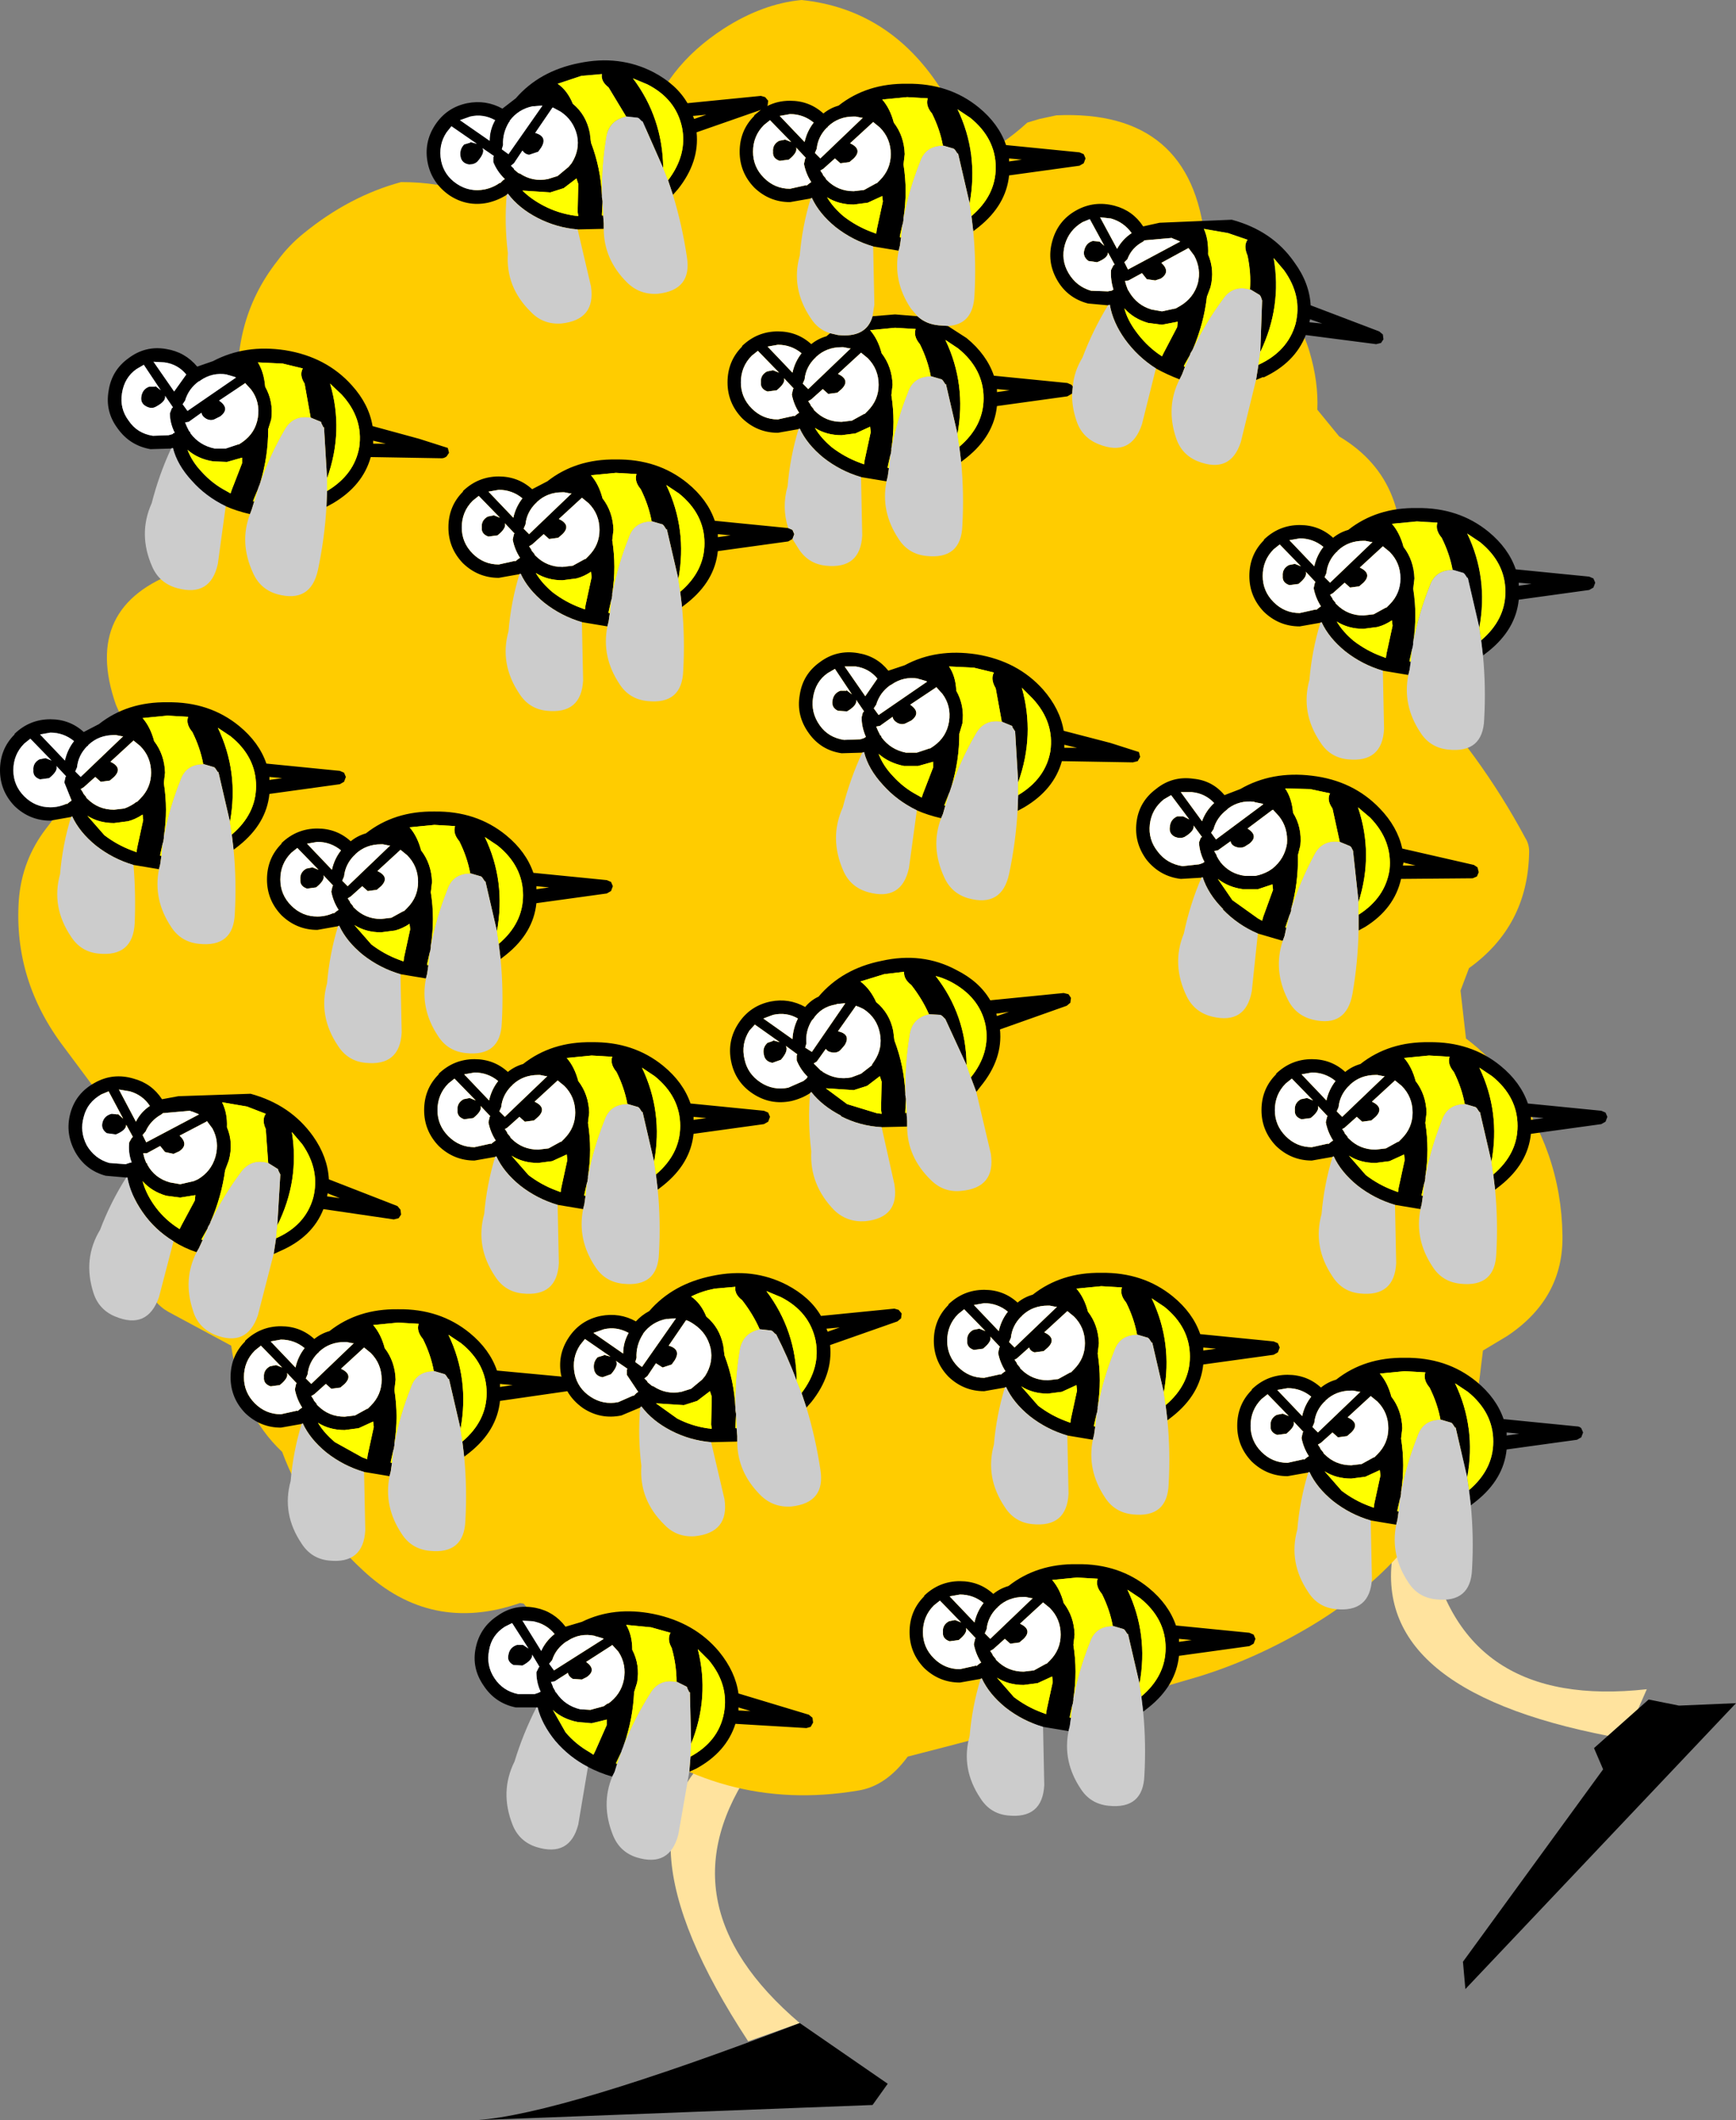
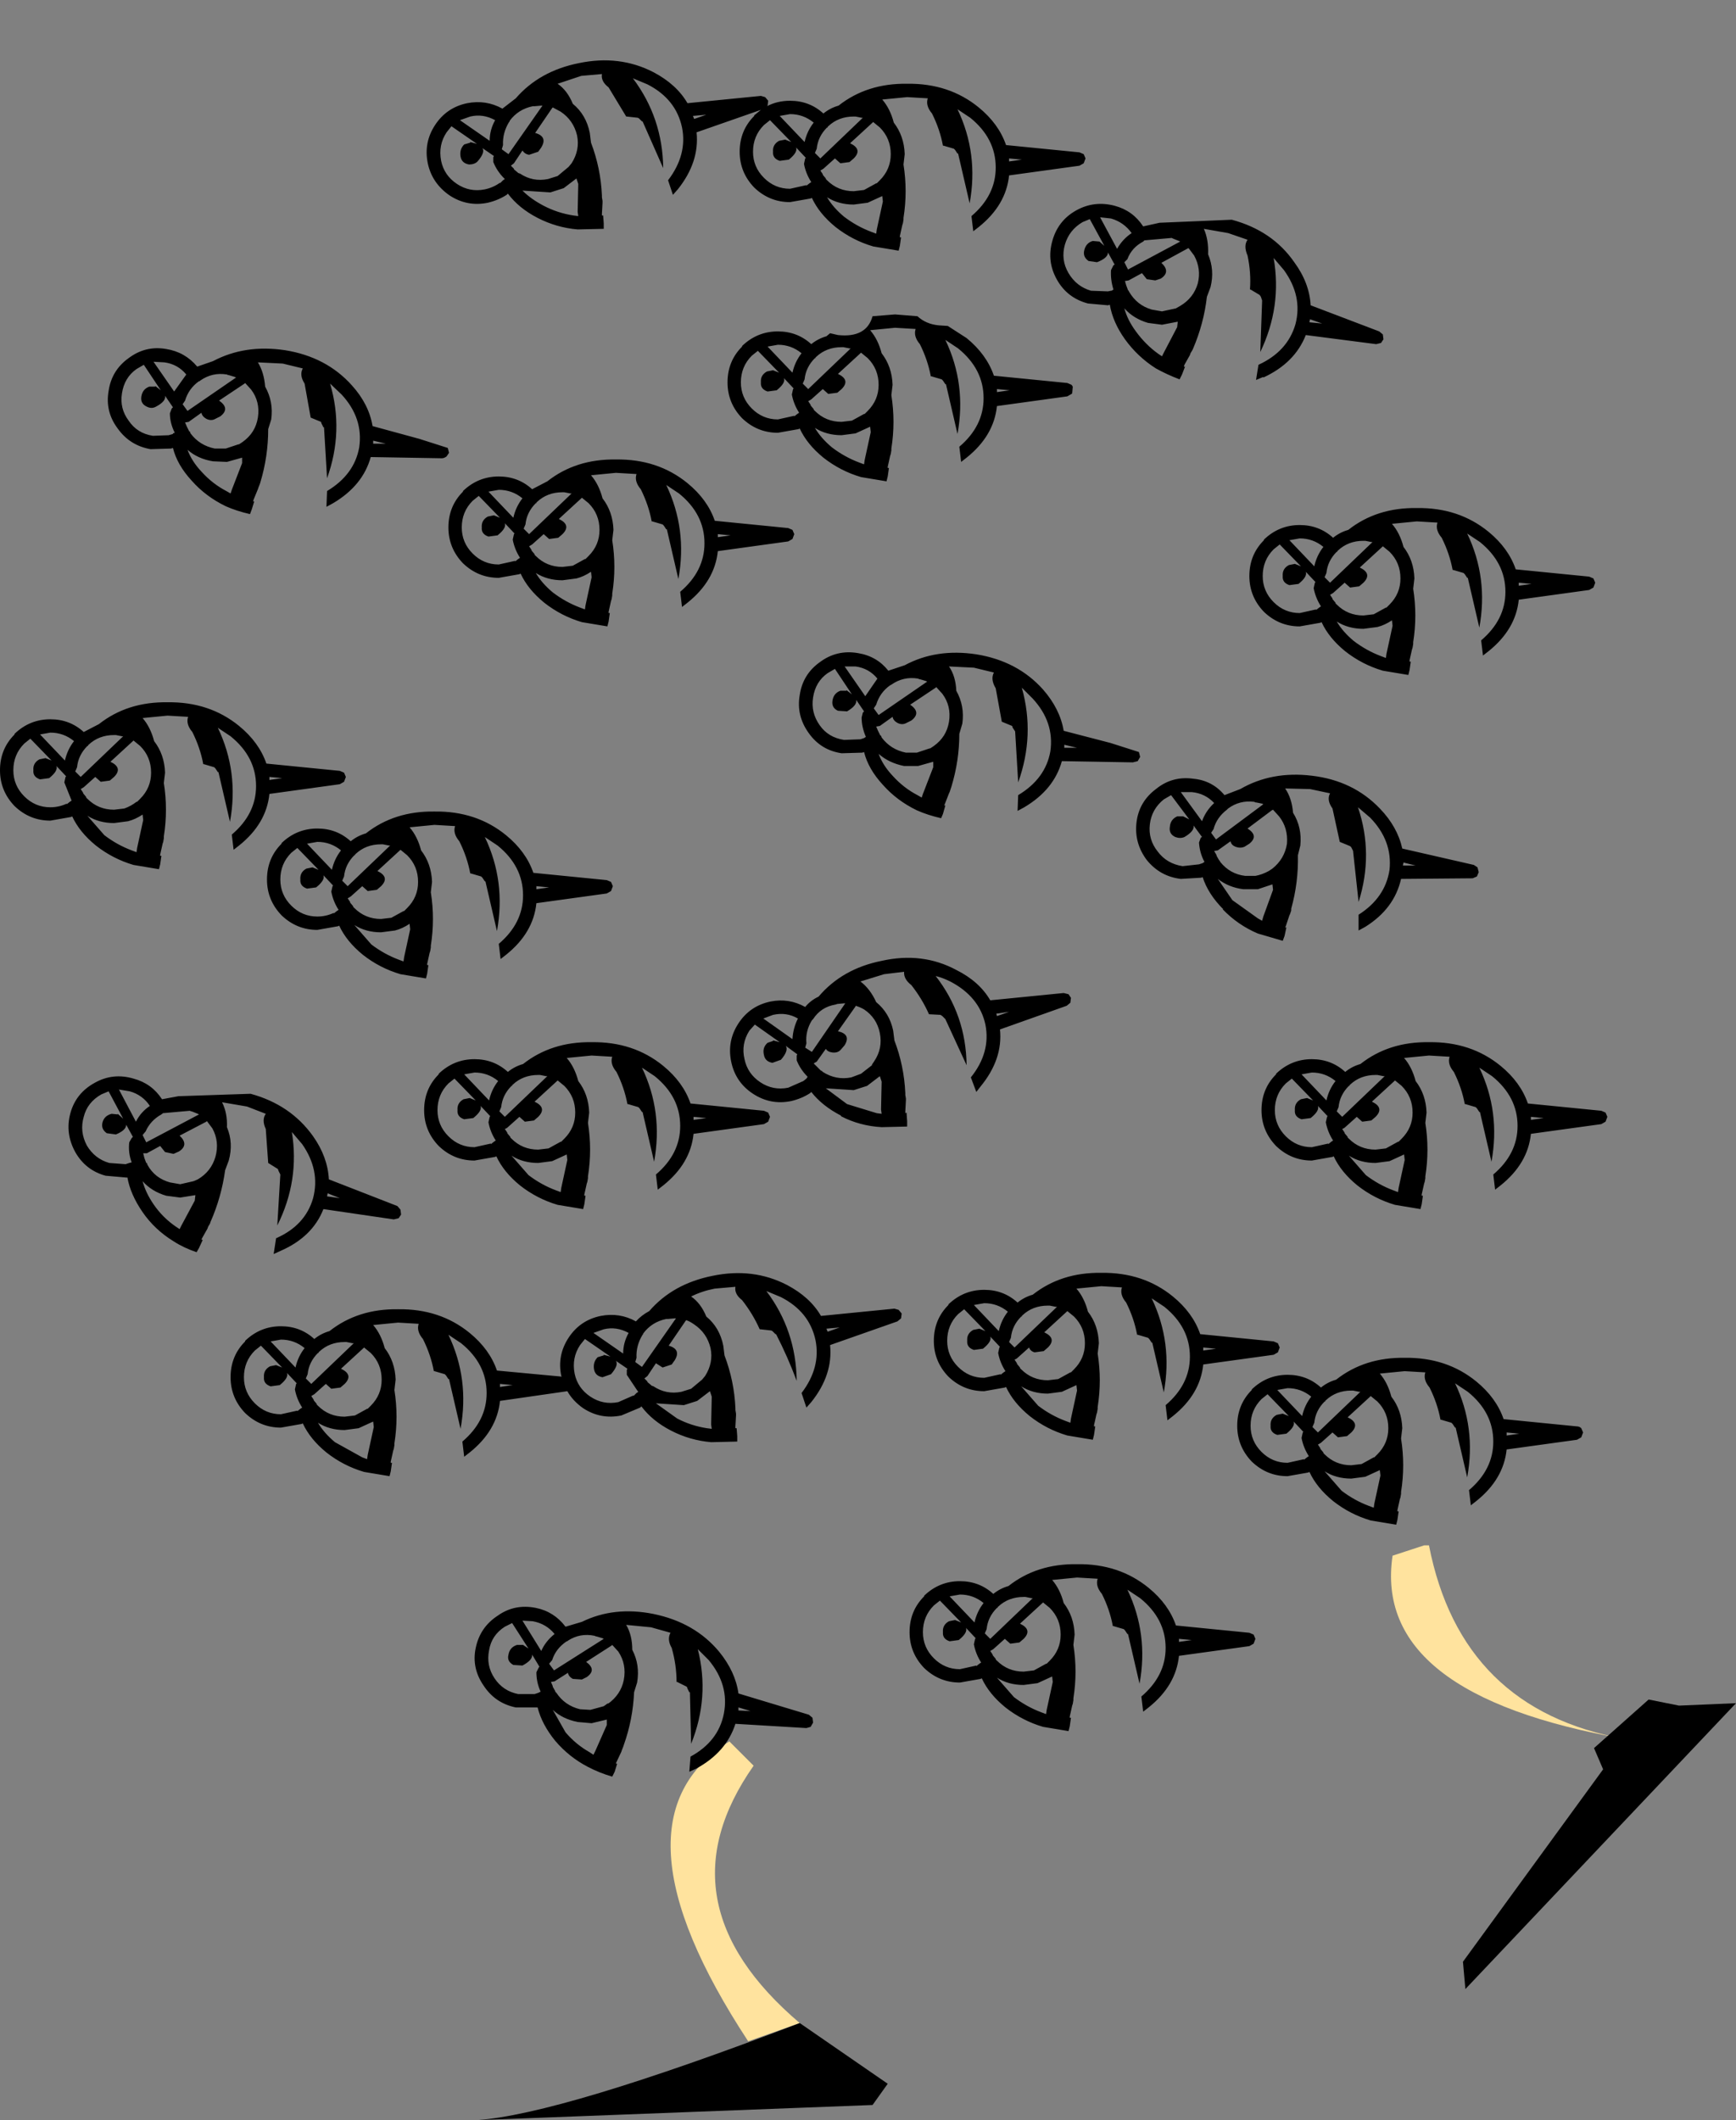
<svg xmlns="http://www.w3.org/2000/svg" height="174.65px" width="143.05px">
  <rect width="100%" height="100%" fill="#808080" stroke="none" />
  <g transform="matrix(1.0, 0.0, 0.0, 1.0, 13.05, 80.5)">
-     <path d="M104.7 46.8 L104.3 46.8 101.7 47.65 Q100.0 59.1 120.85 62.75 L122.65 58.65 Q107.35 60.35 104.7 46.8" fill="#ffe39e" fill-rule="evenodd" stroke="none" />
+     <path d="M104.7 46.8 L104.3 46.8 101.7 47.65 Q100.0 59.1 120.85 62.75 Q107.35 60.35 104.7 46.8" fill="#ffe39e" fill-rule="evenodd" stroke="none" />
    <path d="M122.8 59.5 L118.3 63.5 119.05 65.25 107.5 81.1 107.7 83.35 130.0 59.8 125.3 60.0 122.8 59.5" fill="#000000" fill-rule="evenodd" stroke="none" />
    <path d="M49.05 64.95 Q41.15 76.2 52.85 86.15 L48.6 87.65 Q36.65 69.45 47.05 62.95 L49.05 64.95" fill="#ffe39e" fill-rule="evenodd" stroke="none" />
    <path d="M26.25 94.15 Q33.2 93.65 52.85 86.15 L60.1 91.15 58.85 92.9 26.25 94.15" fill="#000000" fill-rule="evenodd" stroke="none" />
-     <path d="M53.0 -80.5 Q60.2 -79.75 64.4 -73.3 66.25 -70.5 67.05 -67.3 L67.15 -67.35 Q69.65 -68.6 71.6 -70.4 L72.1 -70.55 72.6 -70.7 74.0 -71.0 Q85.15 -71.5 86.25 -60.65 89.55 -59.1 92.3 -56.05 94.1 -54.05 94.85 -51.55 95.6 -49.05 95.5 -46.75 L97.3 -44.55 Q103.6 -40.8 102.15 -32.3 L101.9 -31.15 103.3 -24.3 Q108.9 -18.45 112.65 -11.45 113.0 -10.9 112.95 -10.15 112.8 -4.2 108.0 -0.75 L107.3 1.1 107.75 5.05 Q109.7 6.5 111.3 8.6 115.6 14.3 115.7 21.25 115.8 26.45 111.15 29.55 L109.15 30.75 109.0 31.95 Q107.55 45.9 95.05 53.4 90.45 56.15 85.75 57.6 73.9 61.1 61.75 64.2 59.95 66.65 57.65 67.0 46.35 68.9 37.25 61.45 36.15 61.1 35.1 60.35 33.85 59.5 33.1 58.15 L31.8 55.3 31.25 52.95 30.1 51.6 29.8 51.55 Q22.45 54.1 16.85 48.85 12.25 44.6 10.2 39.1 6.8 35.9 6.0 30.35 L0.8 27.55 Q-0.5 26.8 -0.9 25.35 L-1.75 21.45 Q-2.3 18.65 -1.7 16.2 L-2.8 12.3 -4.1 10.7 -7.75 5.8 Q-11.95 0.3 -11.5 -6.35 -11.25 -9.65 -9.25 -12.25 -7.1 -15.0 -5.4 -18.0 -4.3 -19.7 -2.8 -20.85 L-3.5 -22.45 Q-6.35 -30.6 1.75 -33.45 L3.5 -34.0 Q4.7 -37.2 6.2 -40.2 6.05 -43.05 6.9 -45.7 L6.7 -46.85 Q5.8 -53.9 9.8 -59.0 10.75 -60.3 12.0 -61.3 15.75 -64.35 20.0 -65.5 23.15 -65.5 25.6 -64.6 31.95 -68.45 39.0 -70.0 L40.2 -69.9 Q41.65 -74.95 46.6 -78.15 49.8 -80.2 53.0 -80.5 M74.8 -62.15 L77.1 -62.4 76.85 -62.6 75.5 -62.75 74.8 -62.15" fill="#ffcc00" fill-rule="evenodd" stroke="none" />
    <path d="M64.65 -68.5 Q64.4 -69.85 63.75 -71.15 63.2 -71.8 63.4 -72.4 L61.7 -72.5 59.65 -72.3 Q60.3 -71.55 60.6 -70.4 61.45 -69.3 61.5 -67.8 L61.4 -66.95 Q61.75 -64.75 61.4 -62.55 L61.4 -62.4 61.35 -62.1 61.3 -61.95 61.1 -61.05 61.1 -60.95 61.2 -60.95 61.1 -60.25 61.0 -59.85 58.9 -60.2 Q57.2 -60.7 55.8 -61.8 54.45 -62.9 53.85 -64.2 L53.75 -64.15 52.05 -63.85 Q50.35 -63.85 49.1 -65.05 47.9 -66.3 47.9 -68.0 47.9 -69.75 49.1 -70.95 L49.1 -71.0 49.65 -71.45 44.35 -69.6 Q44.6 -67.15 42.8 -64.9 L42.4 -64.45 42.0 -65.65 Q43.6 -67.75 43.15 -70.0 42.65 -72.35 40.3 -73.55 L39.1 -74.05 Q41.55 -70.8 41.6 -66.65 L39.9 -70.5 39.85 -70.5 39.6 -70.75 39.5 -70.8 38.6 -70.9 38.55 -70.9 37.1 -73.3 Q36.45 -73.8 36.55 -74.4 L34.85 -74.25 32.9 -73.6 Q33.7 -73.05 34.15 -71.95 35.25 -71.05 35.55 -69.55 L35.65 -68.75 Q36.45 -66.65 36.55 -64.4 L36.55 -64.25 36.6 -63.95 36.6 -63.8 36.55 -62.9 36.55 -62.75 36.65 -62.75 36.7 -62.1 36.7 -61.65 34.55 -61.6 Q32.8 -61.75 31.25 -62.55 29.7 -63.35 28.8 -64.55 L28.7 -64.45 Q28.0 -64.0 27.15 -63.8 25.45 -63.45 24.0 -64.4 22.55 -65.4 22.2 -67.05 21.85 -68.75 22.8 -70.2 23.75 -71.65 25.45 -72.0 27.0 -72.3 28.35 -71.55 L29.45 -72.4 Q31.4 -74.65 34.65 -75.3 38.0 -76.0 40.8 -74.55 42.7 -73.55 43.6 -72.0 L49.65 -72.6 50.0 -72.5 50.25 -72.2 50.2 -71.8 50.15 -71.75 Q51.0 -72.2 52.05 -72.2 53.65 -72.2 54.8 -71.15 55.35 -71.6 56.05 -71.8 58.4 -73.65 61.7 -73.6 65.15 -73.65 67.6 -71.65 69.25 -70.3 69.85 -68.55 L75.9 -67.95 76.25 -67.8 76.4 -67.45 76.25 -67.05 75.9 -66.85 70.1 -66.05 Q69.85 -63.6 67.6 -61.8 L67.15 -61.45 67.0 -62.7 Q69.0 -64.4 69.0 -66.7 69.0 -69.1 66.9 -70.8 L65.85 -71.5 Q67.6 -67.85 66.85 -63.75 L65.9 -67.85 65.85 -67.85 65.65 -68.15 65.55 -68.25 64.7 -68.5 64.65 -68.5 M58.9 -70.45 L58.85 -70.4 57.0 -68.7 Q58.05 -68.2 57.3 -67.45 L56.95 -67.15 56.2 -67.05 55.75 -67.45 54.8 -66.6 54.55 -66.45 54.75 -66.15 54.75 -66.1 55.0 -65.8 55.0 -65.75 55.1 -65.65 Q56.0 -64.75 57.3 -64.75 L58.15 -64.85 59.15 -65.4 59.2 -65.4 59.45 -65.65 Q60.35 -66.55 60.35 -67.8 60.35 -69.1 59.45 -70.0 L58.9 -70.45 M57.45 -70.9 L57.4 -70.9 57.3 -70.9 Q56.05 -70.9 55.2 -70.1 L55.15 -70.05 55.15 -70.0 55.1 -70.0 Q54.35 -69.25 54.25 -68.25 L54.1 -67.9 54.55 -67.45 58.05 -70.8 57.95 -70.8 57.45 -70.9 M52.05 -71.1 L51.2 -70.95 53.25 -68.8 Q53.45 -69.7 54.0 -70.4 53.15 -71.1 52.05 -71.1 M51.65 -69.0 L52.15 -68.8 50.4 -70.6 49.9 -70.2 Q49.0 -69.3 49.0 -68.0 49.0 -66.75 49.9 -65.85 50.8 -64.95 52.05 -64.95 L53.4 -65.25 53.4 -65.2 53.65 -65.4 53.8 -65.5 Q53.35 -66.2 53.2 -67.0 L53.3 -67.45 53.35 -67.5 52.55 -68.35 Q52.7 -67.95 51.95 -67.35 L51.2 -67.25 Q50.6 -67.45 50.65 -68.0 50.6 -68.6 51.15 -68.9 L51.65 -69.0 M59.65 -64.35 L58.45 -63.8 57.3 -63.65 Q56.05 -63.65 55.1 -64.25 55.6 -63.4 56.5 -62.65 57.55 -61.85 58.75 -61.4 L59.15 -61.25 59.2 -61.6 59.7 -63.9 59.65 -64.35 M44.05 -70.95 L44.15 -70.7 45.15 -71.05 44.05 -70.95 M49.4 -51.6 L48.9 -51.2 Q48.0 -50.3 48.0 -49.0 48.0 -47.75 48.9 -46.85 49.8 -45.95 51.05 -45.95 L52.4 -46.25 52.4 -46.2 52.65 -46.4 52.8 -46.5 Q52.35 -47.2 52.2 -48.0 L52.3 -48.45 52.35 -48.5 51.55 -49.35 Q51.7 -48.95 50.95 -48.35 L50.2 -48.25 Q49.6 -48.45 49.65 -49.0 49.6 -49.6 50.15 -49.9 L50.65 -50.0 51.15 -49.8 49.4 -51.6 M52.75 -45.15 L51.05 -44.85 Q49.35 -44.85 48.1 -46.05 46.9 -47.3 46.9 -49.0 46.9 -50.75 48.1 -51.95 L48.1 -52.0 Q49.35 -53.2 51.05 -53.2 52.65 -53.2 53.8 -52.15 54.35 -52.6 55.05 -52.8 L55.35 -53.05 56.0 -52.9 Q58.35 -52.65 58.85 -54.45 L60.7 -54.6 62.55 -54.45 Q63.25 -53.8 64.3 -53.7 L65.05 -53.65 66.6 -52.65 Q68.25 -51.3 68.85 -49.55 L74.9 -48.95 75.25 -48.8 75.35 -48.65 75.3 -48.1 75.25 -48.05 74.9 -47.85 69.1 -47.05 Q68.85 -44.6 66.6 -42.8 L66.15 -42.45 66.0 -43.7 Q68.0 -45.4 68.0 -47.7 68.0 -50.1 65.9 -51.8 L64.85 -52.5 Q66.6 -48.85 65.85 -44.75 L64.9 -48.85 64.85 -48.85 64.65 -49.15 64.55 -49.25 63.7 -49.5 63.65 -49.5 Q63.4 -50.85 62.75 -52.15 62.2 -52.8 62.4 -53.4 L60.7 -53.5 58.65 -53.3 Q59.3 -52.55 59.6 -51.4 60.45 -50.3 60.5 -48.8 L60.4 -47.95 Q60.75 -45.75 60.4 -43.55 L60.4 -43.4 60.35 -43.1 60.3 -42.95 60.1 -42.05 60.1 -41.95 60.2 -41.95 60.1 -41.25 60.0 -40.85 57.9 -41.2 Q56.2 -41.7 54.8 -42.8 53.45 -43.9 52.85 -45.2 L52.75 -45.15 M53.0 -51.4 Q52.15 -52.1 51.05 -52.1 L50.2 -51.95 52.25 -49.8 Q52.45 -50.7 53.0 -51.4 M54.1 -51.0 Q53.35 -50.25 53.25 -49.25 L53.1 -48.9 53.55 -48.45 57.05 -51.8 56.95 -51.8 56.45 -51.9 56.4 -51.9 56.3 -51.9 Q55.05 -51.9 54.2 -51.1 L54.15 -51.05 54.15 -51.0 54.1 -51.0 M57.9 -51.45 L57.85 -51.4 56.0 -49.7 Q57.05 -49.2 56.3 -48.45 L55.95 -48.15 55.2 -48.05 54.75 -48.45 53.8 -47.6 53.55 -47.45 53.75 -47.15 53.75 -47.1 54.0 -46.8 54.0 -46.75 54.1 -46.65 Q55.0 -45.75 56.3 -45.75 L57.15 -45.85 58.15 -46.4 58.2 -46.4 58.45 -46.65 Q59.35 -47.55 59.35 -48.8 59.35 -50.1 58.45 -51.0 L57.9 -51.45 M78.25 -55.35 L76.6 -55.5 Q74.9 -55.95 74.05 -57.45 73.2 -58.95 73.65 -60.6 74.1 -62.3 75.6 -63.15 77.1 -64.0 78.8 -63.55 80.3 -63.15 81.15 -61.85 L82.5 -62.15 88.45 -62.4 Q91.8 -61.5 93.6 -58.9 94.85 -57.2 94.95 -55.35 L100.6 -53.2 100.9 -52.95 100.95 -52.55 100.75 -52.25 100.35 -52.15 94.55 -52.9 Q93.65 -50.6 91.05 -49.4 L91.05 -49.45 90.45 -49.2 90.65 -50.45 Q93.05 -51.55 93.7 -53.8 94.3 -56.1 92.75 -58.25 L91.9 -59.25 Q92.6 -55.25 90.8 -51.5 L90.95 -55.7 90.95 -55.75 90.85 -56.05 90.75 -56.2 90.0 -56.65 89.95 -56.65 Q90.05 -58.05 89.75 -59.45 89.4 -60.25 89.75 -60.75 L88.15 -61.3 86.15 -61.65 Q86.55 -60.75 86.5 -59.55 87.05 -58.25 86.7 -56.85 L86.4 -56.05 Q86.15 -53.85 85.25 -51.75 L85.2 -51.65 85.05 -51.4 85.0 -51.25 84.55 -50.45 84.5 -50.3 84.6 -50.3 84.35 -49.65 84.15 -49.25 Q83.1 -49.65 82.2 -50.15 80.7 -51.1 79.65 -52.55 78.65 -53.95 78.4 -55.4 L78.25 -55.35 M78.5 -62.5 L77.6 -62.6 79.0 -60.0 Q79.45 -60.8 80.2 -61.3 79.55 -62.2 78.5 -62.5 M76.75 -62.45 L76.15 -62.2 Q75.05 -61.55 74.7 -60.35 74.35 -59.1 75.0 -58.0 75.65 -56.9 76.85 -56.55 L78.2 -56.5 78.25 -56.5 78.5 -56.55 78.55 -56.55 78.7 -56.65 Q78.45 -57.45 78.5 -58.25 L78.7 -58.65 78.8 -58.7 78.25 -59.7 Q78.25 -59.25 77.35 -58.9 L76.65 -59.0 Q76.15 -59.35 76.3 -59.9 76.45 -60.5 77.0 -60.65 L77.55 -60.6 77.95 -60.25 76.75 -62.45 M70.1 -67.45 L70.1 -67.2 71.15 -67.35 70.1 -67.45 M79.6 -58.9 L79.9 -58.3 84.2 -60.6 84.1 -60.65 83.6 -60.85 83.5 -60.9 81.25 -60.7 81.2 -60.65 81.15 -60.6 Q80.2 -60.1 79.85 -59.15 L79.6 -58.9 M79.95 -56.55 L80.0 -56.45 Q80.65 -55.35 81.85 -55.0 L82.7 -54.85 83.85 -55.1 84.2 -55.3 Q85.3 -55.95 85.65 -57.15 85.95 -58.35 85.35 -59.45 L84.9 -60.05 84.85 -60.05 82.65 -58.85 Q83.45 -58.1 82.6 -57.55 L82.15 -57.4 81.45 -57.5 81.05 -58.0 79.95 -57.4 79.65 -57.35 79.75 -57.0 79.9 -56.6 79.95 -56.55 M80.55 -53.2 Q81.35 -52.1 82.4 -51.35 L82.7 -51.15 82.85 -51.45 83.95 -53.55 84.0 -54.0 82.7 -53.75 81.55 -53.9 Q80.35 -54.25 79.6 -55.1 79.85 -54.15 80.55 -53.2 M2.3 -49.65 Q1.6 -50.5 0.5 -50.65 L-0.4 -50.7 1.3 -48.25 2.3 -49.65 M5.65 -49.65 Q4.45 -49.85 3.45 -49.15 L3.4 -49.1 3.35 -49.1 Q2.5 -48.5 2.2 -47.5 L2.0 -47.2 2.4 -46.65 6.4 -49.4 6.3 -49.45 5.8 -49.6 5.75 -49.6 Q5.65 -49.65 5.65 -49.65 M1.05 -43.55 L-0.65 -43.5 Q-2.35 -43.8 -3.35 -45.2 -4.4 -46.6 -4.1 -48.3 -3.85 -50.0 -2.45 -51.0 -1.05 -52.05 0.65 -51.75 2.2 -51.5 3.2 -50.3 L4.5 -50.75 Q7.15 -52.15 10.45 -51.65 13.85 -51.1 15.95 -48.75 17.35 -47.2 17.65 -45.4 L21.5 -44.35 23.85 -43.6 23.95 -43.2 23.75 -42.9 Q23.55 -42.75 23.35 -42.75 L17.5 -42.85 Q16.85 -40.5 14.4 -39.05 L13.85 -38.75 13.9 -40.05 Q16.15 -41.4 16.55 -43.65 16.9 -46.05 15.1 -48.0 L14.15 -48.9 Q15.3 -45.0 13.9 -41.1 L13.65 -45.3 13.6 -45.3 13.45 -45.6 13.4 -45.75 12.55 -46.1 12.05 -48.9 Q11.6 -49.6 11.9 -50.15 L10.25 -50.55 8.2 -50.65 Q8.7 -49.85 8.8 -48.65 9.5 -47.4 9.3 -45.95 L9.05 -45.15 Q9.05 -42.9 8.4 -40.75 L8.35 -40.6 8.25 -40.35 8.2 -40.2 7.85 -39.35 7.8 -39.2 7.9 -39.2 7.7 -38.55 7.55 -38.15 Q6.45 -38.4 5.55 -38.8 3.9 -39.6 2.75 -40.9 1.55 -42.2 1.2 -43.6 L1.05 -43.55 M32.5 -71.65 L32.45 -71.6 31.05 -69.55 Q32.1 -69.25 31.55 -68.35 L31.3 -68.0 30.55 -67.75 Q30.2 -67.8 30.0 -68.1 L29.3 -67.05 29.05 -66.85 29.3 -66.6 29.3 -66.55 29.6 -66.3 29.65 -66.25 29.8 -66.2 Q30.85 -65.5 32.1 -65.75 L32.9 -66.0 33.8 -66.75 34.05 -67.05 Q34.75 -68.15 34.5 -69.35 34.2 -70.6 33.15 -71.3 L32.5 -71.65 M31.55 -71.8 L31.0 -71.75 30.95 -71.75 30.85 -71.75 Q29.65 -71.5 28.95 -70.55 L28.95 -70.5 28.9 -70.45 Q28.35 -69.55 28.4 -68.55 L28.3 -68.2 28.85 -67.8 31.65 -71.8 31.55 -71.8 M34.45 -65.8 L33.4 -65.0 32.3 -64.65 30.0 -64.8 Q30.7 -64.1 31.75 -63.55 32.9 -62.95 34.2 -62.75 L34.6 -62.7 34.55 -63.05 34.6 -65.35 34.45 -65.8 M25.7 -68.8 L26.25 -68.65 24.15 -70.1 23.75 -69.6 Q23.05 -68.55 23.3 -67.25 23.55 -66.05 24.6 -65.35 25.65 -64.65 26.9 -64.9 27.6 -65.05 28.15 -65.45 L28.15 -65.4 28.4 -65.65 28.55 -65.75 28.5 -65.8 Q27.9 -66.4 27.6 -67.15 L27.6 -67.55 27.65 -67.65 26.7 -68.3 Q26.95 -67.95 26.3 -67.2 26.05 -66.95 25.6 -66.95 25.0 -67.05 24.9 -67.6 24.8 -68.2 25.2 -68.6 L25.7 -68.75 25.7 -68.8 M27.3 -68.9 Q27.3 -69.8 27.75 -70.6 26.75 -71.15 25.7 -70.9 L24.85 -70.6 27.3 -68.9 M29.75 -33.2 L28.05 -32.9 Q26.35 -32.9 25.1 -34.1 23.9 -35.35 23.9 -37.05 23.9 -38.8 25.1 -40.0 L25.1 -40.05 Q26.35 -41.25 28.05 -41.25 29.65 -41.25 30.8 -40.2 L32.05 -40.85 Q34.4 -42.7 37.7 -42.65 41.15 -42.7 43.6 -40.7 45.25 -39.35 45.85 -37.6 L51.9 -37.0 52.25 -36.85 52.4 -36.5 52.25 -36.1 51.9 -35.9 46.1 -35.1 Q45.85 -32.65 43.6 -30.85 L43.15 -30.5 43.0 -31.75 Q45.0 -33.45 45.0 -35.75 45.0 -38.15 42.9 -39.85 L41.85 -40.55 Q43.6 -36.9 42.85 -32.8 L41.9 -36.9 41.85 -36.9 41.65 -37.2 41.55 -37.3 40.7 -37.55 40.65 -37.55 Q40.4 -38.9 39.75 -40.2 39.2 -40.85 39.4 -41.45 L37.7 -41.55 35.65 -41.35 Q36.3 -40.6 36.6 -39.45 37.45 -38.35 37.5 -36.85 L37.4 -36.0 Q37.75 -33.8 37.4 -31.6 L37.4 -31.45 37.35 -31.15 37.3 -31.0 37.1 -30.1 37.1 -30.0 37.2 -30.0 37.1 -29.3 37.0 -28.9 34.9 -29.25 Q33.2 -29.75 31.8 -30.85 30.45 -31.95 29.85 -33.25 L29.75 -33.2 M31.1 -39.05 Q30.35 -38.3 30.25 -37.3 L30.1 -36.95 30.55 -36.5 34.05 -39.85 33.95 -39.85 33.45 -39.95 33.4 -39.95 33.3 -39.95 Q32.05 -39.95 31.2 -39.15 L31.15 -39.1 31.15 -39.05 31.1 -39.05 M34.85 -39.45 L33.0 -37.75 Q34.05 -37.25 33.3 -36.5 L32.95 -36.2 32.2 -36.1 31.75 -36.5 30.8 -35.65 30.55 -35.5 30.75 -35.2 30.75 -35.15 31.0 -34.85 31.0 -34.8 31.1 -34.7 Q32.0 -33.8 33.3 -33.8 L34.15 -33.9 35.15 -34.45 35.2 -34.45 35.45 -34.7 Q36.35 -35.6 36.35 -36.85 36.35 -38.15 35.45 -39.05 L34.9 -39.5 34.85 -39.45 M28.05 -40.15 L27.2 -40.0 29.25 -37.85 Q29.45 -38.75 30.0 -39.45 29.15 -40.15 28.05 -40.15 M27.15 -37.95 L27.65 -38.05 28.15 -37.85 26.4 -39.65 25.9 -39.25 Q25.0 -38.35 25.0 -37.05 25.0 -35.8 25.9 -34.9 26.8 -34.0 28.05 -34.0 L29.4 -34.3 29.4 -34.25 29.65 -34.45 29.8 -34.55 Q29.35 -35.25 29.2 -36.05 L29.3 -36.5 29.35 -36.55 28.55 -37.4 Q28.7 -37.0 27.95 -36.4 L27.2 -36.3 Q26.6 -36.5 26.65 -37.05 26.6 -37.65 27.15 -37.95 M35.7 -32.95 L35.65 -33.4 Q35.05 -33.0 34.45 -32.85 L33.3 -32.7 Q32.05 -32.7 31.1 -33.3 31.6 -32.45 32.5 -31.7 33.55 -30.9 34.75 -30.45 L35.15 -30.3 35.2 -30.65 35.7 -32.95 M18.75 -43.95 L17.7 -44.2 17.7 -43.95 18.75 -43.95 M0.95 -46.45 L1.1 -46.85 1.2 -46.95 0.55 -47.9 Q0.65 -47.45 -0.2 -47.0 -0.55 -46.8 -0.95 -47.0 -1.5 -47.25 -1.4 -47.85 -1.3 -48.45 -0.75 -48.65 L-0.25 -48.65 -0.25 -48.7 0.2 -48.35 -1.2 -50.45 -1.8 -50.1 Q-2.8 -49.4 -3.0 -48.1 -3.2 -46.85 -2.45 -45.85 -1.75 -44.8 -0.45 -44.6 L0.9 -44.65 0.85 -44.65 1.2 -44.75 1.2 -44.8 1.35 -44.85 Q0.95 -45.65 0.95 -46.45 M7.15 -48.95 L7.1 -48.9 5.0 -47.5 Q5.95 -46.85 5.1 -46.2 L4.7 -46.0 Q4.35 -45.8 3.95 -46.0 3.6 -46.2 3.55 -46.5 L2.5 -45.75 2.2 -45.7 2.35 -45.35 2.55 -44.95 2.6 -44.95 2.65 -44.8 Q3.4 -43.8 4.65 -43.55 L5.55 -43.55 6.6 -43.9 6.65 -43.9 6.95 -44.1 Q8.0 -44.85 8.2 -46.1 8.4 -47.4 7.65 -48.4 L7.15 -48.95 M6.9 -42.35 L6.9 -42.8 5.65 -42.45 4.5 -42.5 Q3.25 -42.7 2.4 -43.45 2.75 -42.5 3.55 -41.65 4.45 -40.65 5.6 -40.05 L5.95 -39.85 6.05 -40.15 6.9 -42.35 M-7.2 -13.2 L-8.9 -12.9 Q-10.6 -12.9 -11.85 -14.1 -13.05 -15.35 -13.05 -17.05 -13.05 -18.8 -11.85 -20.0 L-11.85 -20.05 Q-10.6 -21.25 -8.9 -21.25 -7.3 -21.25 -6.15 -20.2 L-4.9 -20.85 Q-2.55 -22.7 0.75 -22.65 4.2 -22.7 6.65 -20.7 8.3 -19.35 8.9 -17.6 L14.95 -17.0 15.3 -16.85 15.45 -16.5 15.3 -16.1 14.95 -15.9 9.15 -15.1 Q8.9 -12.65 6.65 -10.85 L6.2 -10.5 6.05 -11.75 Q8.05 -13.45 8.05 -15.75 8.05 -18.15 5.95 -19.85 L4.9 -20.55 Q6.65 -16.9 5.9 -12.8 L4.95 -16.9 4.9 -16.9 4.7 -17.2 4.6 -17.3 3.75 -17.55 3.7 -17.55 Q3.45 -18.9 2.8 -20.2 2.25 -20.85 2.45 -21.45 L0.75 -21.55 -1.3 -21.35 Q-0.65 -20.6 -0.35 -19.45 0.5 -18.35 0.55 -16.85 L0.45 -16.0 Q0.8 -13.8 0.45 -11.6 L0.45 -11.45 0.4 -11.15 0.35 -11.0 0.15 -10.1 0.15 -10.0 0.25 -10.0 0.15 -9.3 0.05 -8.9 -2.05 -9.25 Q-3.75 -9.75 -5.15 -10.85 -6.5 -11.95 -7.1 -13.25 L-7.2 -13.2 M9.15 -16.5 L9.15 -16.25 10.2 -16.4 9.15 -16.5 M19.95 -10.5 L19.9 -10.45 18.05 -8.75 Q19.1 -8.25 18.35 -7.5 L18.0 -7.2 17.25 -7.1 16.8 -7.5 15.85 -6.65 15.6 -6.5 15.8 -6.2 15.8 -6.15 16.05 -5.85 16.05 -5.8 16.15 -5.7 Q17.05 -4.8 18.35 -4.8 L19.2 -4.9 20.2 -5.45 20.25 -5.45 20.5 -5.7 Q21.4 -6.6 21.4 -7.85 21.4 -9.15 20.5 -10.05 L19.95 -10.5 M18.5 -10.95 L18.45 -10.95 18.35 -10.95 Q17.1 -10.95 16.25 -10.15 L16.2 -10.1 16.2 -10.05 16.15 -10.05 Q15.4 -9.3 15.3 -8.3 L15.15 -7.95 15.6 -7.5 19.1 -10.85 19.0 -10.85 18.5 -10.95 M14.8 -4.2 L13.1 -3.9 Q11.4 -3.9 10.15 -5.1 8.95 -6.35 8.95 -8.05 8.95 -9.8 10.15 -11.0 L10.15 -11.05 Q11.4 -12.25 13.1 -12.25 14.7 -12.25 15.85 -11.2 16.4 -11.65 17.1 -11.85 19.45 -13.7 22.75 -13.65 26.2 -13.7 28.65 -11.7 30.3 -10.35 30.9 -8.6 L36.95 -8.0 37.3 -7.85 37.45 -7.5 37.3 -7.1 36.95 -6.9 31.15 -6.1 Q30.9 -3.65 28.65 -1.85 L28.2 -1.5 28.05 -2.75 Q30.05 -4.45 30.05 -6.75 30.05 -9.15 27.95 -10.85 L26.9 -11.55 Q28.65 -7.9 27.9 -3.8 L26.95 -7.9 26.9 -7.9 26.7 -8.2 26.6 -8.3 25.75 -8.55 25.7 -8.55 Q25.45 -9.9 24.8 -11.2 24.25 -11.85 24.45 -12.45 L22.75 -12.55 20.7 -12.35 Q21.35 -11.6 21.65 -10.45 22.5 -9.35 22.55 -7.85 L22.45 -7.0 Q22.8 -4.8 22.45 -2.6 L22.45 -2.45 22.4 -2.15 22.35 -2.0 22.15 -1.1 22.15 -1.0 22.25 -1.0 22.15 -0.3 22.05 0.1 19.95 -0.25 Q18.25 -0.75 16.85 -1.85 15.5 -2.95 14.9 -4.25 L14.8 -4.2 M11.45 -10.65 L10.95 -10.25 Q10.05 -9.35 10.05 -8.05 10.05 -6.8 10.95 -5.9 11.85 -5.0 13.1 -5.0 13.8 -5.0 14.45 -5.3 L14.45 -5.25 14.7 -5.45 14.85 -5.55 Q14.4 -6.25 14.25 -7.05 L14.35 -7.5 14.4 -7.55 13.6 -8.4 Q13.75 -8.0 13.0 -7.4 L12.25 -7.3 Q11.65 -7.5 11.7 -8.05 11.65 -8.65 12.2 -8.95 L12.7 -9.05 13.2 -8.85 11.45 -10.65 M15.05 -10.45 Q14.2 -11.15 13.1 -11.15 L12.25 -11.0 14.3 -8.85 Q14.5 -9.75 15.05 -10.45 M19.5 -3.85 L18.35 -3.7 Q17.1 -3.7 16.15 -4.3 L17.55 -2.7 Q18.6 -1.9 19.8 -1.45 L20.2 -1.3 20.25 -1.65 20.75 -3.95 20.7 -4.4 Q20.1 -4.0 19.5 -3.85 M31.15 -7.5 L31.15 -7.25 32.2 -7.4 31.15 -7.5 M69.1 -48.2 L70.15 -48.35 69.1 -48.45 69.1 -48.2 M58.0 -18.5 L56.3 -18.45 Q54.6 -18.7 53.6 -20.1 52.55 -21.55 52.85 -23.25 53.1 -24.95 54.5 -25.95 55.9 -27.0 57.65 -26.7 59.2 -26.45 60.15 -25.25 L61.5 -25.7 Q64.1 -27.1 67.4 -26.6 70.8 -26.05 72.9 -23.7 74.3 -22.1 74.6 -20.3 L78.45 -19.3 80.8 -18.55 80.9 -18.15 80.7 -17.8 80.3 -17.7 74.45 -17.8 Q73.8 -15.45 71.35 -14.0 L70.8 -13.7 70.85 -15.0 Q73.1 -16.35 73.5 -18.6 73.85 -21.0 72.05 -22.95 L71.15 -23.85 Q72.25 -19.95 70.85 -16.05 L70.6 -20.25 70.4 -20.55 70.35 -20.7 69.5 -21.05 69.0 -23.8 Q68.55 -24.55 68.85 -25.1 L67.2 -25.5 65.15 -25.6 Q65.7 -24.8 65.75 -23.6 66.45 -22.35 66.25 -20.9 L66.0 -20.05 Q66.0 -17.85 65.35 -15.7 L65.3 -15.55 65.2 -15.25 65.15 -15.15 64.8 -14.25 64.75 -14.15 64.85 -14.15 64.65 -13.45 64.5 -13.1 Q63.4 -13.35 62.5 -13.75 60.85 -14.55 59.7 -15.85 58.5 -17.15 58.15 -18.55 L58.0 -18.5 M57.45 -44.8 L56.3 -44.65 Q55.05 -44.65 54.1 -45.25 54.6 -44.4 55.5 -43.65 56.55 -42.85 57.75 -42.4 L58.15 -42.25 58.2 -42.6 58.7 -44.9 58.65 -45.35 57.45 -44.8 M47.15 -36.4 L46.1 -36.5 46.1 -36.25 47.15 -36.4 M55.75 -25.4 L55.15 -25.05 Q54.15 -24.35 53.95 -23.05 53.75 -21.8 54.5 -20.75 55.2 -19.75 56.5 -19.55 L57.85 -19.6 58.15 -19.7 58.3 -19.8 Q57.95 -20.6 57.95 -21.4 L58.05 -21.8 58.15 -21.9 57.5 -22.85 Q57.6 -22.4 56.75 -21.9 L56.0 -21.95 Q55.45 -22.2 55.55 -22.8 55.65 -23.4 56.2 -23.6 L56.7 -23.6 56.7 -23.65 57.15 -23.3 55.75 -25.4 M57.45 -25.6 L56.55 -25.6 58.25 -23.15 59.25 -24.6 Q58.55 -25.45 57.45 -25.6 M60.3 -24.05 Q59.45 -23.45 59.15 -22.45 L58.95 -22.15 59.35 -21.6 63.35 -24.35 63.25 -24.4 62.75 -24.55 62.7 -24.55 62.6 -24.6 Q61.4 -24.8 60.4 -24.1 L60.3 -24.05 M60.5 -21.45 L59.45 -20.7 59.15 -20.65 59.3 -20.3 59.5 -19.9 59.55 -19.9 59.6 -19.75 Q60.35 -18.75 61.6 -18.5 L62.5 -18.5 63.55 -18.85 63.6 -18.85 63.9 -19.05 Q64.95 -19.8 65.15 -21.05 65.35 -22.35 64.6 -23.35 L64.1 -23.9 64.05 -23.85 61.95 -22.45 Q62.9 -21.8 62.05 -21.15 L61.65 -20.95 Q61.3 -20.75 60.9 -20.95 60.55 -21.15 60.5 -21.45 M59.35 -18.4 Q59.7 -17.45 60.5 -16.6 61.4 -15.6 62.55 -15.0 L62.9 -14.8 63.0 -15.1 63.85 -17.3 63.85 -17.75 62.6 -17.4 61.45 -17.4 Q60.2 -17.65 59.35 -18.4 M74.65 -19.15 L74.65 -18.9 75.7 -18.9 74.65 -19.15 M63.5 3.05 Q62.95 1.8 62.05 0.65 61.4 0.15 61.45 -0.45 L59.8 -0.25 57.85 0.35 Q58.65 0.95 59.15 2.05 60.25 2.95 60.55 4.4 L60.65 5.2 Q61.45 7.3 61.55 9.55 L61.55 9.7 61.6 10.0 61.6 10.1 61.55 11.05 61.55 11.2 61.65 11.15 61.7 11.85 61.7 12.3 59.6 12.35 Q57.8 12.25 56.25 11.45 L56.25 11.4 Q54.7 10.6 53.8 9.45 L53.7 9.55 Q53.0 10.0 52.15 10.2 50.45 10.55 49.0 9.6 47.55 8.65 47.2 6.95 46.85 5.25 47.8 3.8 48.75 2.35 50.45 2.0 51.95 1.7 53.3 2.45 53.75 1.9 54.4 1.6 56.35 -0.7 59.6 -1.35 62.95 -2.1 65.75 -0.6 67.65 0.35 68.55 1.9 L74.6 1.3 75.0 1.4 75.2 1.7 75.15 2.1 74.85 2.35 69.35 4.3 Q69.6 6.75 67.75 9.0 L67.4 9.45 66.95 8.25 Q68.6 6.2 68.15 3.9 67.65 1.6 65.25 0.35 64.65 0.05 64.05 -0.1 66.55 3.1 66.6 7.25 L64.85 3.45 64.6 3.2 64.45 3.1 63.55 3.05 63.5 3.05 M95.9 -53.85 L94.9 -54.2 94.85 -53.95 95.9 -53.85 M106.65 -33.55 Q106.4 -34.9 105.75 -36.2 105.2 -36.85 105.4 -37.45 L103.7 -37.55 101.65 -37.35 Q102.3 -36.6 102.6 -35.45 103.45 -34.35 103.5 -32.85 L103.4 -32.0 Q103.75 -29.8 103.4 -27.6 L103.4 -27.45 103.35 -27.15 103.3 -27.0 103.1 -26.1 103.1 -26.0 103.2 -26.0 103.1 -25.3 103.0 -24.9 100.9 -25.25 Q99.2 -25.75 97.8 -26.85 96.45 -27.95 95.85 -29.25 L95.75 -29.2 94.05 -28.9 Q92.35 -28.9 91.1 -30.1 89.9 -31.35 89.9 -33.05 89.9 -34.8 91.1 -36.0 L91.1 -36.05 Q92.35 -37.25 94.05 -37.25 95.65 -37.25 96.8 -36.2 97.35 -36.65 98.05 -36.85 100.4 -38.7 103.7 -38.65 107.15 -38.7 109.6 -36.7 111.25 -35.35 111.85 -33.6 L117.9 -33.0 118.25 -32.85 118.4 -32.5 118.25 -32.1 117.9 -31.9 112.1 -31.1 Q111.85 -28.65 109.6 -26.85 L109.15 -26.5 109.0 -27.75 Q111.0 -29.45 111.0 -31.75 111.0 -34.15 108.9 -35.85 L107.85 -36.55 Q109.6 -32.9 108.85 -28.8 L107.9 -32.9 107.85 -32.9 107.65 -33.2 107.55 -33.3 106.7 -33.55 106.65 -33.55 M102.35 -32.85 Q102.35 -34.15 101.45 -35.05 L100.9 -35.5 100.85 -35.45 99.0 -33.75 Q100.05 -33.25 99.3 -32.5 L98.95 -32.2 98.2 -32.1 97.75 -32.5 96.8 -31.65 96.55 -31.5 96.75 -31.2 96.75 -31.15 97.0 -30.85 97.0 -30.8 97.1 -30.7 Q98.0 -29.8 99.3 -29.8 L100.15 -29.9 101.15 -30.45 101.2 -30.45 101.45 -30.7 Q102.35 -31.6 102.35 -32.85 M101.7 -28.95 L101.65 -29.4 Q101.05 -29.0 100.45 -28.85 L99.3 -28.7 Q98.05 -28.7 97.1 -29.3 97.6 -28.45 98.5 -27.7 99.55 -26.9 100.75 -26.45 L101.15 -26.3 101.2 -26.65 101.7 -28.95 M112.1 -32.5 L112.1 -32.25 113.15 -32.4 112.1 -32.5 M99.45 -35.95 L99.4 -35.95 99.3 -35.95 Q98.05 -35.95 97.2 -35.15 L97.15 -35.1 97.15 -35.05 97.1 -35.05 Q96.35 -34.3 96.25 -33.3 L96.1 -32.95 96.55 -32.5 100.05 -35.85 99.95 -35.85 99.45 -35.95 M92.4 -35.65 L91.9 -35.25 Q91.0 -34.35 91.0 -33.05 91.0 -31.8 91.9 -30.9 92.8 -30.0 94.05 -30.0 L95.4 -30.3 95.4 -30.25 95.65 -30.45 95.8 -30.55 Q95.35 -31.25 95.2 -32.05 L95.3 -32.5 95.35 -32.55 94.55 -33.4 Q94.7 -33.0 93.95 -32.4 L93.2 -32.3 Q92.6 -32.5 92.65 -33.05 92.6 -33.65 93.15 -33.95 L93.65 -34.05 94.15 -33.85 92.4 -35.65 M96.0 -35.45 Q95.15 -36.15 94.05 -36.15 L93.2 -36.0 95.25 -33.85 Q95.45 -34.75 96.0 -35.45 M92.35 -13.25 L91.85 -13.8 91.75 -13.75 89.75 -12.25 Q90.7 -11.65 89.9 -11.0 L89.5 -10.75 Q89.15 -10.6 88.75 -10.75 88.4 -10.9 88.35 -11.2 L87.3 -10.45 87.0 -10.4 87.2 -10.05 87.2 -10.0 87.4 -9.65 87.45 -9.6 87.5 -9.5 Q88.3 -8.5 89.55 -8.35 L90.4 -8.35 Q90.95 -8.45 91.5 -8.75 L91.8 -8.95 Q92.8 -9.75 93.0 -11.0 93.1 -12.3 92.35 -13.25 M97.35 -11.15 L96.75 -13.9 Q96.25 -14.6 96.55 -15.15 L94.9 -15.5 92.85 -15.55 Q93.4 -14.75 93.5 -13.55 94.25 -12.35 94.1 -10.85 L93.9 -10.05 Q93.95 -7.8 93.35 -5.65 L93.35 -5.5 93.25 -5.2 93.2 -5.1 92.9 -4.2 92.85 -4.1 92.95 -4.1 92.8 -3.4 92.65 -3.0 90.6 -3.6 Q88.95 -4.3 87.7 -5.6 L87.75 -5.6 Q86.5 -6.85 86.05 -8.25 L85.95 -8.2 84.25 -8.1 Q82.55 -8.3 81.45 -9.65 80.4 -11.05 80.6 -12.75 80.8 -14.45 82.2 -15.5 83.55 -16.6 85.3 -16.35 86.85 -16.2 87.85 -15.0 L89.15 -15.5 Q91.75 -17.0 95.05 -16.6 98.45 -16.2 100.65 -13.9 102.1 -12.4 102.5 -10.6 L108.4 -9.25 108.7 -9.05 108.8 -8.65 108.65 -8.3 108.3 -8.15 102.4 -8.1 Q101.85 -5.65 99.45 -4.15 L98.9 -3.85 98.9 -5.15 Q101.1 -6.55 101.45 -8.85 101.7 -11.25 99.85 -13.15 L98.85 -14.0 Q100.15 -10.15 98.9 -6.2 L98.45 -10.35 98.45 -10.4 98.3 -10.7 98.2 -10.8 97.35 -11.15 M84.25 -15.25 L86.0 -12.85 Q86.3 -13.7 87.0 -14.35 86.25 -15.15 85.15 -15.25 L84.25 -15.25 M83.45 -15.0 L82.85 -14.65 Q81.85 -13.85 81.7 -12.6 81.55 -11.35 82.35 -10.35 83.1 -9.35 84.4 -9.15 L85.75 -9.3 86.05 -9.4 86.2 -9.5 Q85.8 -10.25 85.75 -11.1 L85.9 -11.5 86.0 -11.55 85.3 -12.5 Q85.4 -12.05 84.55 -11.55 84.2 -11.4 83.8 -11.55 83.25 -11.8 83.35 -12.4 83.4 -13.0 83.95 -13.25 L84.45 -13.25 84.95 -13.0 83.45 -15.0 M88.15 -13.9 L88.1 -13.85 88.05 -13.8 Q87.2 -13.15 86.95 -12.2 L86.75 -11.9 87.15 -11.35 91.05 -14.25 90.95 -14.3 90.45 -14.4 90.4 -14.4 90.3 -14.45 Q89.1 -14.6 88.15 -13.9 M87.3 -8.1 L88.5 -6.35 90.6 -4.85 90.95 -4.65 91.05 -5.0 91.85 -7.2 91.8 -7.65 90.6 -7.25 89.4 -7.25 Q88.2 -7.4 87.3 -8.1 M96.75 14.8 L95.05 15.1 Q93.35 15.1 92.1 13.9 90.9 12.65 90.9 10.95 90.9 9.2 92.1 8.0 L92.1 7.95 Q93.35 6.75 95.05 6.75 96.65 6.75 97.8 7.8 98.35 7.35 99.05 7.15 101.4 5.3 104.7 5.35 108.15 5.3 110.6 7.3 112.25 8.65 112.85 10.4 L118.9 11.0 119.25 11.15 119.4 11.5 119.25 11.9 118.9 12.1 113.1 12.9 Q112.85 15.35 110.6 17.15 L110.15 17.5 110.0 16.25 Q112.0 14.55 112.0 12.25 112.0 9.85 109.9 8.15 L108.85 7.45 Q110.6 11.1 109.85 15.2 L108.9 11.1 108.85 11.1 108.65 10.8 108.55 10.7 107.7 10.45 107.65 10.45 Q107.4 9.1 106.75 7.8 106.2 7.15 106.4 6.55 L104.7 6.45 102.65 6.65 Q103.3 7.4 103.6 8.55 104.45 9.65 104.5 11.15 L104.4 12.0 Q104.75 14.2 104.4 16.4 L104.4 16.55 104.35 16.85 104.3 17.0 104.1 17.9 104.1 18.0 104.2 18.0 104.1 18.7 104.0 19.1 101.9 18.75 Q100.2 18.25 98.8 17.15 97.45 16.05 96.85 14.75 L96.75 14.8 M113.1 11.75 L114.15 11.6 113.1 11.5 113.1 11.75 M102.6 -9.45 L102.55 -9.2 103.6 -9.2 102.6 -9.45 M101.9 8.5 L101.85 8.55 100.0 10.25 Q101.05 10.75 100.3 11.5 L99.95 11.8 99.2 11.9 98.75 11.5 97.8 12.35 Q97.7 12.45 97.55 12.5 L97.75 12.8 97.75 12.85 98.0 13.15 98.0 13.2 98.1 13.3 Q99.0 14.2 100.3 14.2 L101.15 14.1 102.15 13.55 102.2 13.55 102.45 13.3 Q103.35 12.4 103.35 11.15 103.35 9.85 102.45 8.95 L101.9 8.5 M102.65 14.6 L101.45 15.15 100.3 15.3 Q99.05 15.3 98.1 14.7 L99.5 16.3 Q100.55 17.1 101.75 17.55 L102.15 17.7 102.2 17.35 102.7 15.05 102.65 14.6 M93.4 8.35 L92.9 8.75 Q92.0 9.65 92.0 10.95 92.0 12.2 92.9 13.1 93.8 14.0 95.05 14.0 L96.4 13.7 96.4 13.75 96.65 13.55 96.8 13.45 Q96.35 12.75 96.2 11.95 L96.3 11.5 96.35 11.45 95.55 10.6 Q95.7 11.0 94.95 11.6 L94.2 11.7 Q93.6 11.5 93.65 10.95 93.6 10.35 94.15 10.05 L94.65 9.95 95.15 10.15 93.4 8.35 M95.05 7.85 L94.2 8.0 96.25 10.15 Q96.45 9.25 97.0 8.55 96.15 7.85 95.05 7.85 M100.45 8.05 L100.4 8.05 100.3 8.05 Q99.05 8.05 98.2 8.85 L98.15 8.9 98.15 8.95 98.1 8.95 Q97.35 9.7 97.25 10.7 L97.1 11.05 97.55 11.5 101.05 8.15 100.95 8.15 100.45 8.05 M69.75 33.8 L68.05 34.1 Q66.35 34.1 65.1 32.9 63.9 31.65 63.9 29.95 63.9 28.2 65.1 27.0 L65.1 26.95 Q66.35 25.75 68.05 25.75 69.65 25.75 70.8 26.8 71.35 26.35 72.05 26.15 74.4 24.3 77.7 24.35 81.15 24.3 83.6 26.3 85.25 27.65 85.85 29.4 L91.9 30.0 92.25 30.15 92.4 30.5 92.25 30.9 91.9 31.1 86.1 31.9 Q85.85 34.35 83.6 36.15 L83.15 36.5 83.0 35.25 Q85.0 33.55 85.0 31.25 85.0 28.85 82.9 27.15 L81.85 26.45 Q83.6 30.1 82.85 34.2 L81.9 30.1 81.85 30.1 81.65 29.8 81.55 29.7 80.7 29.45 80.65 29.45 Q80.4 28.1 79.75 26.8 79.2 26.15 79.4 25.55 L77.7 25.45 75.65 25.65 Q76.3 26.4 76.6 27.55 77.45 28.65 77.5 30.15 L77.4 31.0 Q77.75 33.2 77.4 35.4 L77.4 35.55 77.35 35.85 77.3 36.0 77.1 36.9 77.1 37.0 77.2 37.0 77.1 37.7 77.0 38.1 74.9 37.75 Q73.2 37.25 71.8 36.15 70.45 35.05 69.85 33.75 L69.75 33.8 M92.65 35.95 L93.15 36.15 91.4 34.35 90.9 34.75 Q90.0 35.65 90.0 36.95 90.0 38.2 90.9 39.1 91.8 40.0 93.05 40.0 L94.4 39.7 94.4 39.75 94.65 39.55 94.8 39.45 Q94.35 38.75 94.2 37.95 L94.3 37.5 94.35 37.45 93.55 36.6 Q93.7 37.0 92.95 37.6 L92.2 37.7 Q91.6 37.5 91.65 36.95 91.6 36.35 92.15 36.05 L92.65 35.95 M93.05 33.85 L92.2 34.0 94.25 36.15 Q94.45 35.25 95.0 34.55 94.15 33.85 93.05 33.85 M95.25 36.7 L95.1 37.05 95.55 37.5 99.05 34.15 98.95 34.15 98.45 34.05 98.4 34.05 98.3 34.05 Q97.05 34.05 96.2 34.85 L96.15 34.9 96.15 34.95 96.1 34.95 Q95.35 35.7 95.25 36.7 M94.75 40.8 L93.05 41.1 Q91.35 41.1 90.1 39.9 88.9 38.65 88.9 36.95 88.9 35.2 90.1 34.0 L90.1 33.95 Q91.35 32.75 93.05 32.75 94.65 32.75 95.8 33.8 96.35 33.35 97.05 33.15 99.4 31.3 102.7 31.35 106.15 31.3 108.6 33.3 110.25 34.65 110.85 36.4 L116.9 37.0 Q117.1 37.0 117.25 37.15 L117.4 37.5 117.25 37.9 116.9 38.1 111.1 38.9 Q110.85 41.35 108.6 43.15 L108.15 43.5 108.0 42.25 Q110.0 40.55 110.0 38.25 110.0 35.85 107.9 34.15 L106.85 33.45 Q108.6 37.1 107.85 41.2 L106.9 37.1 106.85 37.1 106.65 36.8 106.55 36.7 105.7 36.45 105.65 36.45 Q105.4 35.1 104.75 33.8 104.2 33.15 104.4 32.55 L102.7 32.45 100.65 32.65 Q101.3 33.4 101.6 34.55 102.45 35.65 102.5 37.15 L102.4 38.0 Q102.75 40.2 102.4 42.4 L102.4 42.55 102.35 42.85 102.3 43.0 102.1 43.9 102.1 44.0 102.2 44.0 102.1 44.7 102.0 45.1 99.9 44.75 Q98.2 44.25 96.8 43.15 95.45 42.05 94.85 40.75 L94.75 40.8 M99.85 34.55 L98.0 36.25 Q99.05 36.75 98.3 37.5 L97.95 37.8 97.2 37.9 96.75 37.5 95.8 38.35 95.55 38.5 95.75 38.8 95.75 38.85 96.0 39.15 96.0 39.2 96.1 39.3 Q97.0 40.2 98.3 40.2 L99.15 40.1 100.15 39.55 100.2 39.55 100.45 39.3 Q101.35 38.4 101.35 37.15 101.35 35.85 100.45 34.95 L99.9 34.5 99.85 34.55 M86.1 30.5 L86.1 30.75 87.15 30.6 86.1 30.5 M100.7 41.05 L100.65 40.6 99.45 41.15 98.3 41.3 Q97.05 41.3 96.1 40.7 L97.5 42.3 Q98.55 43.1 99.75 43.55 L100.15 43.7 100.2 43.35 100.7 41.05 M111.1 37.5 L111.1 37.75 112.15 37.6 111.1 37.5 M67.75 57.8 L66.05 58.1 Q64.35 58.1 63.1 56.9 61.9 55.65 61.9 53.95 61.9 52.2 63.1 51.0 L63.1 50.95 Q64.35 49.75 66.05 49.75 67.65 49.75 68.8 50.8 69.35 50.35 70.05 50.15 72.4 48.3 75.7 48.35 79.15 48.3 81.6 50.3 83.25 51.65 83.85 53.4 L89.9 54.0 90.25 54.15 90.4 54.5 90.25 54.9 89.9 55.1 84.1 55.9 Q83.85 58.35 81.6 60.15 L81.15 60.5 81.0 59.25 Q83.0 57.55 83.0 55.25 83.0 52.85 80.9 51.15 L79.85 50.45 Q81.6 54.1 80.85 58.2 L79.9 54.1 79.85 54.1 79.65 53.8 79.55 53.7 78.7 53.45 78.65 53.45 Q78.4 52.1 77.75 50.8 77.2 50.15 77.4 49.55 L75.7 49.45 73.65 49.65 Q74.3 50.4 74.6 51.55 75.45 52.65 75.5 54.15 L75.4 55.0 Q75.75 57.2 75.4 59.4 L75.4 59.55 75.35 59.85 75.3 60.0 75.1 60.9 75.1 61.0 75.2 61.0 75.1 61.7 75.0 62.1 72.9 61.75 Q71.2 61.25 69.8 60.15 68.45 59.05 67.85 57.75 L67.75 57.8 M70.1 2.85 L69.05 3.0 69.1 3.2 70.1 2.85 M85.15 54.6 L84.1 54.5 84.1 54.75 85.15 54.6 M58.15 2.65 Q57.8 2.45 57.45 2.35 L57.45 2.4 56.0 4.45 Q57.1 4.7 56.55 5.6 L56.25 5.95 Q56.0 6.25 55.55 6.2 55.15 6.15 55.0 5.9 L54.25 6.95 54.0 7.1 54.3 7.4 54.6 7.7 54.65 7.7 54.75 7.8 Q55.85 8.5 57.1 8.25 L57.9 7.95 58.8 7.25 58.8 7.2 59.0 6.9 Q59.7 5.85 59.45 4.6 59.2 3.35 58.15 2.65 M56.5 2.15 L55.95 2.2 55.8 2.25 Q54.6 2.45 53.95 3.45 L53.9 3.5 53.85 3.55 Q53.3 4.45 53.4 5.45 L53.3 5.8 53.85 6.15 56.6 2.15 56.5 2.15 M52.25 5.1 Q52.3 4.2 52.7 3.4 51.75 2.85 50.65 3.1 L49.85 3.4 52.25 5.1 M50.65 5.2 L51.2 5.35 49.15 3.9 48.7 4.4 Q48.0 5.5 48.3 6.75 48.55 7.95 49.6 8.65 50.65 9.35 51.9 9.1 L53.15 8.55 53.4 8.35 53.5 8.2 Q52.9 7.6 52.6 6.85 L52.6 6.45 52.65 6.35 51.7 5.65 Q51.95 6.05 51.3 6.8 L50.6 7.05 Q50.0 6.95 49.9 6.4 49.75 5.8 50.2 5.4 L50.65 5.25 50.65 5.2 M41.0 16.25 Q43.0 14.55 43.0 12.25 43.0 9.85 40.9 8.15 L39.85 7.45 Q41.6 11.1 40.85 15.2 L39.9 11.1 39.85 11.1 39.65 10.8 39.55 10.7 38.7 10.45 38.65 10.45 Q38.4 9.1 37.75 7.8 37.2 7.15 37.4 6.55 L35.7 6.45 33.65 6.65 Q34.3 7.4 34.6 8.55 35.45 9.65 35.5 11.15 L35.4 12.0 Q35.75 14.2 35.4 16.4 L35.4 16.55 35.35 16.85 35.3 17.0 35.1 17.9 35.1 18.0 35.2 18.0 35.1 18.7 35.0 19.1 32.9 18.75 Q31.2 18.25 29.8 17.15 28.45 16.05 27.85 14.75 L27.75 14.8 26.05 15.1 Q24.35 15.1 23.1 13.9 21.9 12.65 21.9 10.95 21.9 9.2 23.1 8.0 L23.1 7.95 Q24.35 6.75 26.05 6.75 27.65 6.75 28.8 7.8 29.35 7.35 30.05 7.15 32.4 5.3 35.7 5.35 39.15 5.3 41.6 7.3 43.25 8.65 43.85 10.4 L49.9 11.0 50.25 11.15 50.4 11.5 50.25 11.9 49.9 12.1 44.1 12.9 Q43.85 15.35 41.6 17.15 L41.15 17.5 41.0 16.25 M59.45 8.15 L58.4 8.95 57.3 9.3 55.0 9.15 56.75 10.45 59.2 11.2 59.6 11.25 59.55 10.9 59.6 8.6 59.45 8.15 M44.1 11.5 L44.1 11.75 45.15 11.6 44.1 11.5 M11.8 36.8 L10.1 37.1 Q8.4 37.1 7.15 35.9 5.95 34.65 5.95 32.95 5.95 31.2 7.15 30.0 L7.15 29.95 Q8.4 28.75 10.1 28.75 11.7 28.75 12.85 29.8 13.4 29.35 14.1 29.15 16.45 27.3 19.75 27.35 23.2 27.3 25.65 29.3 27.3 30.65 27.9 32.4 L33.25 32.9 33.2 32.85 Q32.85 31.15 33.8 29.7 34.75 28.25 36.45 27.9 38.0 27.6 39.35 28.35 39.8 27.85 40.45 27.5 42.4 25.25 45.65 24.6 49.0 23.9 51.8 25.35 53.7 26.35 54.6 27.9 L60.65 27.3 61.0 27.4 61.25 27.7 61.2 28.1 60.9 28.35 55.35 30.3 Q55.6 32.75 53.8 35.0 L53.4 35.45 53.0 34.25 Q54.6 32.15 54.15 29.9 53.65 27.55 51.3 26.35 L50.1 25.85 Q52.55 29.1 52.6 33.25 51.85 31.25 50.9 29.4 L50.85 29.4 50.6 29.15 50.5 29.1 49.6 29.0 49.55 29.0 Q49.0 27.75 48.1 26.6 47.45 26.1 47.55 25.5 L45.85 25.65 Q44.8 25.85 43.9 26.3 44.7 26.85 45.15 27.95 46.25 28.85 46.55 30.35 L46.65 31.15 Q47.45 33.25 47.55 35.5 L47.55 35.65 47.6 35.95 47.6 36.1 47.55 37.0 47.55 37.15 47.65 37.15 47.7 37.8 47.7 38.25 45.55 38.3 Q43.8 38.15 42.25 37.35 40.7 36.55 39.8 35.35 L39.7 35.45 38.15 36.1 Q36.45 36.45 35.0 35.5 34.15 34.9 33.7 34.1 L28.15 34.9 Q27.9 37.35 25.65 39.15 L25.2 39.5 25.05 38.25 Q27.05 36.55 27.05 34.25 27.05 31.85 24.95 30.15 L23.9 29.45 Q25.65 33.1 24.9 37.2 L23.95 33.1 23.9 33.1 23.7 32.8 23.6 32.7 22.75 32.45 22.7 32.45 Q22.45 31.1 21.8 29.8 21.25 29.15 21.45 28.55 L19.75 28.45 17.7 28.65 Q18.35 29.4 18.65 30.55 19.5 31.65 19.55 33.15 L19.45 34.0 Q19.8 36.2 19.45 38.4 L19.45 38.55 19.4 38.85 19.35 39.0 19.15 39.9 19.15 40.0 19.25 40.0 19.15 40.7 19.05 41.1 16.95 40.75 Q15.25 40.25 13.85 39.15 12.5 38.05 11.9 36.75 L11.8 36.8 M55.05 28.95 L55.15 29.2 56.15 28.85 55.05 28.95 M41.85 28.15 Q40.65 28.4 39.95 29.35 L39.95 29.4 39.9 29.45 Q39.35 30.35 39.4 31.35 L39.3 31.7 39.85 32.1 42.65 28.1 42.55 28.1 42.0 28.15 41.95 28.15 41.85 28.15 M44.15 28.6 Q43.8 28.35 43.5 28.25 L43.45 28.3 42.05 30.35 Q43.1 30.65 42.55 31.55 L42.3 31.9 41.55 32.15 41.0 31.8 40.3 32.85 40.05 33.05 40.3 33.3 40.3 33.35 40.6 33.6 40.65 33.65 40.8 33.7 Q41.85 34.4 43.1 34.15 L43.9 33.9 44.8 33.15 45.05 32.85 Q45.75 31.75 45.5 30.55 45.2 29.3 44.15 28.6 M41.0 35.1 L42.75 36.35 Q43.9 36.95 45.2 37.15 L45.6 37.2 45.55 36.85 45.6 34.55 45.45 34.1 44.4 34.9 43.3 35.25 41.0 35.1 M73.95 27.15 L73.45 27.05 73.4 27.05 73.3 27.05 Q72.05 27.05 71.2 27.85 L71.15 27.9 71.15 27.95 71.1 27.95 Q70.35 28.7 70.25 29.7 L70.1 30.05 70.55 30.5 74.05 27.15 73.95 27.15 M74.9 27.5 L74.85 27.55 73.0 29.25 Q74.05 29.75 73.3 30.5 L72.95 30.8 72.2 30.9 Q71.85 30.8 71.75 30.5 L70.8 31.35 Q70.7 31.45 70.55 31.5 L70.75 31.8 70.75 31.85 71.0 32.15 71.0 32.2 71.1 32.3 Q72.0 33.2 73.3 33.2 L74.15 33.1 75.15 32.55 75.2 32.55 75.45 32.3 Q76.35 31.4 76.35 30.15 76.35 28.85 75.45 27.95 L74.9 27.5 M75.2 36.35 L75.7 34.05 75.65 33.6 74.45 34.15 73.3 34.3 Q72.05 34.3 71.1 33.7 L72.5 35.3 Q73.55 36.1 74.75 36.55 L75.15 36.7 75.2 36.35 M66.4 27.35 L65.9 27.75 Q65.0 28.65 65.0 29.95 65.0 31.2 65.9 32.1 66.8 33.0 68.05 33.0 L69.4 32.7 69.4 32.75 69.65 32.55 69.8 32.45 Q69.35 31.75 69.2 30.95 L69.3 30.5 69.35 30.45 68.55 29.6 Q68.7 30.0 67.95 30.6 L67.2 30.7 Q66.6 30.5 66.65 29.95 66.6 29.35 67.15 29.05 L67.65 28.95 68.15 29.15 66.4 27.35 M68.05 26.85 L67.2 27.0 69.25 29.15 Q69.45 28.25 70.0 27.55 69.15 26.85 68.05 26.85 M32.9 8.5 L32.85 8.55 31.0 10.25 Q32.05 10.75 31.3 11.5 L30.95 11.8 30.2 11.9 29.75 11.5 28.8 12.35 Q28.7 12.45 28.55 12.5 L28.75 12.8 28.75 12.85 29.0 13.15 29.0 13.2 29.1 13.3 Q30.0 14.2 31.3 14.2 L32.15 14.1 33.15 13.55 33.2 13.55 33.45 13.3 Q34.35 12.4 34.35 11.15 34.35 9.85 33.45 8.95 L32.9 8.5 M31.95 8.15 L31.45 8.05 31.4 8.05 31.3 8.05 Q30.05 8.05 29.2 8.85 L29.15 8.9 29.15 8.95 29.1 8.95 Q28.35 9.7 28.25 10.7 L28.1 11.05 28.55 11.5 32.05 8.15 31.95 8.15 M27.25 10.15 Q27.45 9.25 28.0 8.55 27.15 7.85 26.05 7.85 L25.2 8.0 27.25 10.15 M24.4 8.35 L23.9 8.75 Q23.0 9.65 23.0 10.95 23.0 12.2 23.9 13.1 24.8 14.0 26.05 14.0 L27.4 13.7 27.4 13.75 27.65 13.55 27.8 13.45 Q27.35 12.75 27.2 11.95 L27.3 11.5 27.35 11.45 26.55 10.6 Q26.7 11.0 25.95 11.6 L25.2 11.7 Q24.6 11.5 24.65 10.95 24.6 10.35 25.15 10.05 L25.65 9.95 26.15 10.15 24.4 8.35 M33.7 15.05 L33.65 14.6 32.45 15.15 31.3 15.3 Q30.05 15.3 29.1 14.7 L30.5 16.3 Q31.55 17.1 32.75 17.55 L33.15 17.7 33.2 17.35 33.7 15.05 M0.35 11.25 L0.3 11.25 0.25 11.3 Q-0.65 11.8 -1.05 12.7 L-1.3 13.0 -1.0 13.6 3.35 11.3 3.25 11.25 2.75 11.05 2.7 11.05 2.6 11.0 0.35 11.2 0.35 11.25 M-2.65 16.5 L-4.35 16.35 Q-6.0 15.9 -6.85 14.4 -7.7 12.85 -7.25 11.2 -6.8 9.55 -5.25 8.7 -3.75 7.85 -2.05 8.35 -0.55 8.75 0.3 10.05 L1.65 9.8 7.6 9.6 Q10.9 10.5 12.75 13.1 13.95 14.8 14.05 16.65 L19.7 18.85 19.95 19.15 20.0 19.55 19.8 19.85 19.4 19.95 13.6 19.1 Q12.7 21.4 10.05 22.55 L9.5 22.8 9.7 21.5 Q12.1 20.45 12.75 18.2 13.35 15.9 11.85 13.75 L11.0 12.75 Q11.65 16.75 9.8 20.45 L10.05 16.25 9.9 15.95 9.85 15.8 9.05 15.3 8.85 12.5 Q8.5 11.75 8.85 11.25 L7.3 10.65 5.25 10.3 Q5.7 11.2 5.65 12.35 6.2 13.65 5.8 15.1 L5.5 15.9 Q5.2 18.1 4.3 20.15 L4.25 20.3 4.1 20.55 4.05 20.7 3.6 21.5 3.55 21.6 3.65 21.65 3.35 22.3 3.15 22.65 Q2.1 22.3 1.25 21.75 -0.3 20.8 -1.3 19.35 -2.3 17.9 -2.55 16.5 L-2.65 16.5 M4.0 11.85 L3.95 11.9 1.75 13.05 Q2.55 13.8 1.7 14.35 L1.25 14.55 0.55 14.4 0.15 13.9 -0.95 14.5 -1.25 14.5 -1.15 14.9 -1.0 15.3 -0.95 15.3 -0.9 15.45 Q-0.3 16.55 0.95 16.9 L1.8 17.05 2.9 16.8 3.25 16.65 Q4.35 16.0 4.7 14.8 5.05 13.55 4.45 12.45 L4.0 11.85 M1.8 18.15 L0.65 18.0 Q-0.55 17.65 -1.3 16.8 -1.05 17.75 -0.4 18.7 0.35 19.8 1.45 20.55 L1.75 20.75 1.9 20.45 3.0 18.4 3.05 17.95 1.8 18.15 M14.95 18.2 L13.95 17.8 13.9 18.05 14.95 18.2 M15.35 30.05 Q14.1 30.05 13.25 30.85 L13.2 30.9 13.2 30.95 13.15 30.95 Q12.4 31.7 12.3 32.7 L12.15 33.05 12.6 33.5 16.1 30.15 16.0 30.15 15.5 30.05 15.45 30.05 15.35 30.05 M11.25 33.95 L11.35 33.5 11.4 33.45 10.6 32.6 Q10.75 33.0 10.0 33.6 L9.25 33.7 Q8.65 33.5 8.7 32.95 8.65 32.35 9.2 32.05 L9.7 31.95 10.2 32.15 8.45 30.35 7.95 30.75 Q7.05 31.65 7.05 32.95 7.05 34.2 7.95 35.1 8.85 36.0 10.1 36.0 L11.45 35.7 11.45 35.75 11.7 35.55 11.85 35.45 Q11.4 34.75 11.25 33.95 M16.95 30.5 L16.9 30.55 15.05 32.25 Q16.1 32.75 15.35 33.5 L15.0 33.8 14.25 33.9 13.8 33.5 12.85 34.35 12.6 34.5 12.8 34.8 12.8 34.85 13.05 35.15 13.05 35.2 13.15 35.3 Q14.05 36.2 15.35 36.2 L16.2 36.1 17.2 35.55 17.25 35.55 17.5 35.3 Q18.4 34.4 18.4 33.15 18.4 31.85 17.5 30.95 L16.95 30.5 M17.75 37.05 L17.7 36.6 16.5 37.15 15.35 37.3 Q14.1 37.3 13.15 36.7 13.65 37.55 14.55 38.3 L16.8 39.55 17.2 39.7 17.25 39.35 17.75 37.05 M11.3 32.15 Q11.5 31.25 12.05 30.55 11.2 29.85 10.1 29.85 L9.25 30.0 11.3 32.15 M35.15 29.8 L34.75 30.3 Q34.05 31.35 34.3 32.65 34.55 33.85 35.6 34.55 36.65 35.25 37.9 35.0 L39.15 34.45 39.15 34.5 39.4 34.25 39.55 34.15 39.5 34.1 38.6 32.75 38.6 32.35 38.65 32.25 37.7 31.6 Q37.95 31.95 37.3 32.7 L36.6 32.95 Q36.0 32.85 35.9 32.3 35.8 31.7 36.2 31.3 L36.7 31.15 36.7 31.1 37.25 31.25 35.15 29.8 M38.75 29.3 Q37.75 28.75 36.7 29.0 L35.85 29.3 38.3 31.0 Q38.3 30.1 38.75 29.3 M29.2 33.6 L28.15 33.5 28.15 33.75 29.2 33.6 M42.7 58.05 Q42.7 56.65 42.3 55.25 41.9 54.55 42.2 54.0 L40.6 53.55 38.55 53.35 Q39.05 54.2 39.05 55.4 39.7 56.65 39.45 58.1 L39.2 58.9 Q39.1 61.15 38.35 63.25 L38.3 63.4 38.2 63.65 38.15 63.8 37.75 64.65 37.7 64.75 37.8 64.8 37.6 65.45 37.4 65.85 Q36.35 65.55 35.4 65.05 33.85 64.25 32.7 62.9 31.6 61.55 31.25 60.15 L31.15 60.15 29.45 60.15 Q27.75 59.8 26.8 58.35 25.8 56.9 26.15 55.25 26.5 53.55 27.95 52.6 29.35 51.6 31.1 51.95 32.6 52.25 33.55 53.5 L34.9 53.1 Q37.55 51.8 40.8 52.45 44.2 53.15 46.2 55.55 47.55 57.2 47.8 59.0 L53.6 60.75 53.9 61.0 53.95 61.4 53.75 61.75 53.4 61.85 47.55 61.5 Q46.8 63.85 44.3 65.2 L43.75 65.45 43.85 64.2 Q46.15 62.95 46.6 60.65 47.05 58.3 45.35 56.25 L44.45 55.35 Q45.45 59.3 43.9 63.15 L43.8 58.9 43.75 58.9 43.6 58.6 43.55 58.45 42.75 58.05 42.7 58.05 M37.4 55.0 L37.35 55.05 35.25 56.4 Q36.15 57.05 35.3 57.65 L34.9 57.85 34.15 57.8 Q33.8 57.6 33.75 57.3 L32.65 58.0 32.35 58.05 32.5 58.4 32.5 58.45 32.7 58.8 32.7 58.85 32.8 58.95 Q33.5 60.0 34.75 60.3 L35.6 60.35 36.7 60.05 37.05 59.8 37.05 59.85 Q38.1 59.1 38.35 57.9 38.6 56.6 37.9 55.55 L37.4 55.0 M36.1 54.3 L36.05 54.3 35.95 54.25 Q34.75 54.0 33.75 54.65 L33.7 54.7 33.65 54.7 Q32.75 55.3 32.45 56.25 L32.2 56.55 32.6 57.1 36.7 54.5 36.6 54.45 36.1 54.3 M31.15 57.25 L31.35 56.85 31.4 56.8 30.8 55.8 Q30.85 56.25 30.0 56.7 L29.25 56.65 Q28.7 56.35 28.85 55.8 28.95 55.2 29.55 55.0 L30.05 55.0 30.5 55.3 29.15 53.2 28.55 53.5 Q27.45 54.2 27.25 55.45 27.0 56.7 27.7 57.75 28.4 58.8 29.65 59.05 L31.0 59.05 31.3 58.95 31.5 58.85 Q31.15 58.1 31.15 57.25 M31.55 55.5 Q31.9 54.7 32.65 54.1 31.95 53.25 30.85 53.05 L30.0 53.0 31.55 55.5 M34.55 61.35 Q33.3 61.1 32.5 60.35 L33.55 62.2 Q34.4 63.2 35.55 63.85 L35.85 64.05 36.0 63.75 36.95 61.6 36.95 61.15 35.7 61.45 34.55 61.35 M72.9 51.5 L72.85 51.55 71.0 53.25 Q72.05 53.75 71.3 54.5 L70.95 54.8 70.2 54.9 69.75 54.5 68.8 55.35 68.55 55.5 68.75 55.8 68.75 55.85 69.0 56.15 69.0 56.2 69.1 56.3 Q70.0 57.2 71.3 57.2 L72.15 57.1 73.15 56.55 73.2 56.55 73.45 56.3 Q74.35 55.4 74.35 54.15 74.35 52.85 73.45 51.95 L72.9 51.5 M71.95 51.15 L71.45 51.05 71.4 51.05 71.3 51.05 Q70.05 51.05 69.2 51.85 L69.15 51.9 69.15 51.95 69.1 51.95 Q68.35 52.7 68.25 53.7 L68.1 54.05 68.55 54.5 72.05 51.15 71.95 51.15 M73.7 58.05 L73.65 57.6 72.45 58.15 71.3 58.3 Q70.05 58.3 69.1 57.7 L70.5 59.3 Q71.55 60.1 72.75 60.55 L73.15 60.7 73.2 60.35 73.7 58.05 M67.2 54.95 L67.3 54.5 67.35 54.45 66.55 53.6 Q66.7 54.0 65.95 54.6 L65.2 54.7 Q64.6 54.5 64.65 53.95 64.6 53.35 65.15 53.05 L65.65 52.95 66.15 53.15 64.4 51.35 63.9 51.75 Q63.0 52.65 63.0 53.95 63.0 55.2 63.9 56.1 64.8 57.0 66.05 57.0 L67.4 56.7 67.4 56.75 67.65 56.55 67.8 56.45 Q67.35 55.75 67.2 54.95 M68.0 51.55 Q67.15 50.85 66.05 50.85 L65.2 51.0 67.25 53.15 Q67.45 52.25 68.0 51.55 M47.8 60.4 L48.8 60.45 47.8 60.15 47.8 60.4 M-3.65 -19.95 Q-4.9 -19.95 -5.75 -19.15 L-5.8 -19.1 -5.8 -19.05 -5.85 -19.05 Q-6.6 -18.3 -6.7 -17.3 L-6.85 -16.95 -6.4 -16.5 -2.9 -19.85 -3.0 -19.85 -3.5 -19.95 -3.55 -19.95 -3.65 -19.95 M-9.3 -18.05 L-8.8 -17.85 -10.55 -19.65 -11.05 -19.25 Q-11.95 -18.35 -11.95 -17.05 -11.95 -15.8 -11.05 -14.9 -10.15 -14.0 -8.9 -14.0 -8.2 -14.0 -7.55 -14.3 L-7.55 -14.25 -7.3 -14.45 -7.15 -14.55 -7.75 -16.05 -7.65 -16.5 -7.6 -16.55 -8.4 -17.4 Q-8.25 -17.0 -9.0 -16.4 L-9.75 -16.3 Q-10.35 -16.5 -10.3 -17.05 -10.35 -17.65 -9.8 -17.95 L-9.3 -18.05 M-6.95 -19.45 Q-7.8 -20.15 -8.9 -20.15 L-9.75 -20.0 -7.7 -17.85 Q-7.5 -18.75 -6.95 -19.45 M-1.5 -19.05 L-2.05 -19.5 -2.1 -19.45 -3.95 -17.75 Q-2.9 -17.25 -3.65 -16.5 L-4.0 -16.2 -4.75 -16.1 -5.2 -16.5 -6.15 -15.65 -6.4 -15.5 -6.2 -15.2 -6.2 -15.15 -5.95 -14.85 -5.95 -14.8 -5.85 -14.7 Q-4.95 -13.8 -3.65 -13.8 L-2.8 -13.9 Q-2.25 -14.1 -1.8 -14.45 L-1.75 -14.45 -1.5 -14.7 Q-0.6 -15.6 -0.6 -16.85 -0.6 -18.15 -1.5 -19.05 M-1.3 -13.4 Q-1.9 -13.0 -2.5 -12.85 L-3.65 -12.7 Q-4.9 -12.7 -5.85 -13.3 L-4.45 -11.7 Q-3.4 -10.9 -2.2 -10.45 L-1.8 -10.3 -1.75 -10.65 -1.25 -12.95 -1.3 -13.4 M-1.85 11.9 Q-1.45 11.1 -0.7 10.6 -1.3 9.7 -2.35 9.4 L-3.25 9.25 -1.85 11.9 M-2.9 11.65 L-4.1 9.4 -4.7 9.65 Q-5.85 10.3 -6.15 11.5 -6.5 12.7 -5.9 13.85 -5.25 14.95 -4.05 15.3 L-2.7 15.4 -2.4 15.3 -2.2 15.25 Q-2.5 14.45 -2.4 13.6 L-2.2 13.25 -2.1 13.15 -2.65 12.15 Q-2.65 12.6 -3.5 12.95 L-4.25 12.85 Q-4.75 12.5 -4.6 11.95 -4.45 11.4 -3.85 11.25 L-3.35 11.3 -3.35 11.25 -2.9 11.65" fill="#000000" fill-rule="evenodd" stroke="none" />
-     <path d="M64.65 -68.5 L64.7 -68.5 65.55 -68.25 65.65 -68.15 65.85 -67.85 65.9 -67.85 66.85 -63.75 67.0 -62.7 67.15 -61.45 Q67.4 -58.85 67.25 -56.2 67.15 -53.75 65.05 -53.65 L64.3 -53.7 Q63.25 -53.8 62.55 -54.45 L62.0 -55.1 Q60.5 -57.35 61.0 -59.85 L61.1 -60.25 61.2 -60.95 61.3 -61.95 61.35 -62.1 61.4 -62.4 61.4 -62.55 Q61.85 -64.9 62.75 -67.15 63.2 -68.5 64.65 -68.5 M28.7 -64.45 L28.8 -64.55 Q29.7 -63.35 31.25 -62.55 32.8 -61.75 34.55 -61.6 L35.65 -56.9 Q36.05 -54.15 33.2 -53.85 31.7 -53.75 30.7 -54.8 28.6 -56.85 28.8 -59.65 28.5 -62.05 28.7 -64.45 M36.7 -61.65 L36.7 -62.1 36.65 -62.75 36.6 -63.8 36.6 -63.95 36.55 -64.25 36.55 -64.4 Q36.5 -66.8 36.9 -69.2 37.15 -70.6 38.55 -70.9 L38.6 -70.9 39.5 -70.8 39.6 -70.75 39.85 -70.5 39.9 -70.5 41.6 -66.65 42.0 -65.65 42.4 -64.45 Q43.15 -62.0 43.55 -59.35 44.0 -56.6 41.15 -56.3 39.65 -56.2 38.6 -57.25 36.7 -59.15 36.7 -61.65 M53.75 -64.15 L53.85 -64.2 Q54.45 -62.9 55.8 -61.8 57.2 -60.7 58.9 -60.2 L59.0 -55.4 58.85 -54.45 Q58.35 -52.65 56.0 -52.9 L55.35 -53.05 Q54.35 -53.35 53.75 -54.3 52.1 -56.75 52.85 -59.45 53.05 -61.85 53.75 -64.15 M52.75 -45.15 L52.85 -45.2 Q53.45 -43.9 54.8 -42.8 56.2 -41.7 57.9 -41.2 L58.0 -36.4 Q57.85 -33.6 55.0 -33.9 53.55 -34.05 52.75 -35.3 L52.25 -36.1 52.4 -36.5 52.25 -36.85 51.9 -37.0 Q51.35 -38.7 51.85 -40.45 52.05 -42.85 52.75 -45.15 M60.0 -40.85 L60.1 -41.25 60.2 -41.95 60.3 -42.95 60.35 -43.1 60.4 -43.4 60.4 -43.55 Q60.85 -45.9 61.75 -48.15 62.2 -49.5 63.65 -49.5 L63.7 -49.5 64.55 -49.25 64.65 -49.15 64.85 -48.85 64.9 -48.85 65.85 -44.75 66.0 -43.7 66.15 -42.45 Q66.4 -39.85 66.25 -37.2 66.15 -34.4 63.3 -34.7 61.8 -34.85 61.0 -36.1 59.5 -38.35 60.0 -40.85 M75.3 -48.1 L75.35 -48.65 Q75.45 -49.9 76.15 -51.05 77.0 -53.3 78.25 -55.35 L78.4 -55.4 Q78.65 -53.95 79.65 -52.55 80.7 -51.1 82.2 -50.15 L81.05 -45.55 Q80.15 -42.85 77.5 -43.9 76.1 -44.45 75.65 -45.85 75.25 -47.05 75.3 -48.1 M84.15 -49.25 L84.35 -49.65 84.6 -50.3 85.0 -51.25 85.05 -51.4 85.2 -51.65 85.25 -51.75 Q86.3 -53.95 87.75 -55.9 88.55 -57.05 89.95 -56.65 L90.0 -56.65 90.75 -56.2 90.85 -56.05 90.95 -55.75 90.95 -55.7 90.8 -51.5 90.65 -50.45 90.45 -49.2 89.2 -44.1 Q88.35 -41.45 85.65 -42.5 84.3 -43.05 83.85 -44.45 83.0 -47.0 84.15 -49.25 M13.85 -38.75 Q13.7 -36.15 13.15 -33.55 12.55 -30.8 9.8 -31.55 8.4 -31.95 7.8 -33.3 6.65 -35.8 7.55 -38.15 L7.7 -38.55 7.9 -39.2 8.2 -40.2 8.25 -40.35 8.35 -40.6 8.4 -40.75 Q9.2 -43.05 10.4 -45.1 11.1 -46.35 12.55 -46.1 L13.4 -45.75 13.45 -45.6 13.6 -45.3 13.65 -45.3 13.9 -41.1 13.9 -40.05 13.85 -38.75 M5.55 -38.8 L4.9 -34.05 Q4.3 -31.3 1.55 -32.05 0.1 -32.45 -0.5 -33.8 -1.7 -36.5 -0.55 -39.05 0.05 -41.4 1.05 -43.55 L1.2 -43.6 Q1.55 -42.2 2.75 -40.9 3.9 -39.6 5.55 -38.8 M37.4 -31.6 Q37.85 -33.95 38.75 -36.2 39.2 -37.55 40.65 -37.55 L40.7 -37.55 41.55 -37.3 41.65 -37.2 41.85 -36.9 41.9 -36.9 42.85 -32.8 43.0 -31.75 43.15 -30.5 Q43.4 -27.9 43.25 -25.25 43.15 -22.45 40.3 -22.75 38.8 -22.9 38.0 -24.15 36.5 -26.4 37.0 -28.9 L37.1 -29.3 37.2 -30.0 37.3 -31.0 37.35 -31.15 37.4 -31.45 37.4 -31.6 M29.75 -33.2 L29.85 -33.25 Q30.45 -31.95 31.8 -30.85 33.2 -29.75 34.9 -29.25 L35.0 -24.45 Q34.85 -21.65 32.0 -21.95 30.55 -22.1 29.75 -23.35 28.1 -25.8 28.85 -28.5 29.05 -30.9 29.75 -33.2 M-7.2 -13.2 L-7.1 -13.25 Q-6.5 -11.95 -5.15 -10.85 -3.75 -9.75 -2.05 -9.25 -1.85 -6.85 -1.95 -4.45 -2.1 -1.65 -4.95 -1.95 -6.4 -2.1 -7.2 -3.35 -8.85 -5.8 -8.1 -8.5 -7.9 -10.9 -7.2 -13.2 M0.05 -8.9 L0.15 -9.3 0.25 -10.0 0.35 -11.0 0.4 -11.15 0.45 -11.45 0.45 -11.6 Q0.9 -13.95 1.8 -16.2 2.25 -17.55 3.7 -17.55 L3.75 -17.55 4.6 -17.3 4.7 -17.2 4.9 -16.9 4.95 -16.9 5.9 -12.8 6.05 -11.75 6.2 -10.5 Q6.45 -7.9 6.3 -5.25 6.2 -2.45 3.35 -2.75 1.85 -2.9 1.05 -4.15 -0.45 -6.4 0.05 -8.9 M14.8 -4.2 L14.9 -4.25 Q15.5 -2.95 16.85 -1.85 18.25 -0.75 19.95 -0.25 L20.05 4.55 Q19.9 7.35 17.05 7.05 15.6 6.9 14.8 5.65 13.15 3.2 13.9 0.5 14.1 -1.9 14.8 -4.2 M22.05 0.1 L22.15 -0.3 22.25 -1.0 22.35 -2.0 22.4 -2.15 22.45 -2.45 22.45 -2.6 Q22.9 -4.95 23.8 -7.2 24.25 -8.55 25.7 -8.55 L25.75 -8.55 26.6 -8.3 26.7 -8.2 26.9 -7.9 26.95 -7.9 27.9 -3.8 28.05 -2.75 28.2 -1.5 Q28.45 1.1 28.3 3.75 28.2 6.55 25.35 6.25 23.85 6.1 23.05 4.85 21.55 2.6 22.05 0.1 M58.0 -18.5 L58.15 -18.55 Q58.5 -17.15 59.7 -15.85 60.85 -14.55 62.5 -13.75 L61.85 -9.0 Q61.25 -6.25 58.5 -7.0 57.05 -7.4 56.45 -8.75 55.25 -11.45 56.4 -14.0 57.0 -16.35 58.0 -18.5 M64.5 -13.1 L64.65 -13.45 64.85 -14.15 65.15 -15.15 65.2 -15.25 65.3 -15.55 65.35 -15.7 Q66.15 -18.0 67.35 -20.05 68.05 -21.3 69.5 -21.05 L70.35 -20.7 70.4 -20.55 70.6 -20.25 70.85 -16.05 70.85 -15.0 70.8 -13.7 Q70.65 -11.1 70.1 -8.5 69.5 -5.75 66.75 -6.5 65.35 -6.9 64.75 -8.25 63.6 -10.75 64.5 -13.1 M63.5 3.05 L63.55 3.05 64.45 3.1 64.6 3.2 64.85 3.45 66.6 7.25 66.95 8.25 67.4 9.45 68.6 14.55 Q69.0 17.35 66.15 17.6 64.7 17.75 63.65 16.7 61.7 14.8 61.7 12.3 L61.7 11.85 61.65 11.15 61.6 10.1 61.6 10.0 61.55 9.7 61.55 9.55 Q61.5 7.15 61.9 4.75 62.1 3.35 63.5 3.05 M53.7 9.55 L53.8 9.45 Q54.7 10.6 56.25 11.4 L56.25 11.45 Q57.8 12.25 59.6 12.35 L60.65 17.05 Q61.1 19.8 58.25 20.1 56.75 20.2 55.7 19.2 53.65 17.1 53.8 14.35 53.5 11.9 53.7 9.55 M106.65 -33.55 L106.7 -33.55 107.55 -33.3 107.65 -33.2 107.85 -32.9 107.9 -32.9 108.85 -28.8 109.0 -27.75 109.15 -26.5 Q109.4 -23.9 109.25 -21.25 109.15 -18.45 106.3 -18.75 104.8 -18.9 104.0 -20.15 102.5 -22.4 103.0 -24.9 L103.1 -25.3 103.2 -26.0 103.3 -27.0 103.35 -27.15 103.4 -27.45 103.4 -27.6 Q103.85 -29.95 104.75 -32.2 105.2 -33.55 106.65 -33.55 M95.75 -29.2 L95.85 -29.25 Q96.45 -27.95 97.8 -26.85 99.2 -25.75 100.9 -25.25 L101.0 -20.45 Q100.85 -17.65 98.0 -17.95 96.55 -18.1 95.75 -19.35 94.1 -21.8 94.85 -24.5 95.05 -26.9 95.75 -29.2 M97.35 -11.15 L98.2 -10.8 98.3 -10.7 98.45 -10.4 98.45 -10.35 98.9 -6.2 98.9 -5.15 98.9 -3.85 Q98.85 -1.25 98.4 1.35 97.9 4.15 95.15 3.5 93.7 3.15 93.05 1.8 91.85 -0.6 92.65 -3.0 L92.8 -3.4 92.95 -4.1 93.2 -5.1 93.25 -5.2 93.35 -5.5 93.35 -5.65 Q94.1 -7.95 95.25 -10.1 95.9 -11.35 97.35 -11.15 M85.95 -8.2 L86.05 -8.25 Q86.5 -6.85 87.75 -5.6 L87.7 -5.6 Q88.95 -4.3 90.6 -3.6 L90.1 1.15 Q89.6 3.9 86.85 3.25 85.4 2.9 84.75 1.6 83.45 -1.05 84.5 -3.6 85.0 -6.0 85.95 -8.2 M96.75 14.8 L96.85 14.75 Q97.45 16.05 98.8 17.15 100.2 18.25 101.9 18.75 L102.0 23.55 Q101.85 26.35 99.0 26.05 97.55 25.9 96.75 24.65 95.1 22.2 95.85 19.5 96.05 17.1 96.75 14.8 M104.0 19.1 L104.1 18.7 104.2 18.0 104.3 17.0 104.35 16.85 104.4 16.55 104.4 16.4 Q104.85 14.05 105.75 11.8 106.2 10.45 107.65 10.45 L107.7 10.45 108.55 10.7 108.65 10.8 108.85 11.1 108.9 11.1 109.85 15.2 110.0 16.25 110.15 17.5 Q110.4 20.1 110.25 22.75 110.15 25.55 107.3 25.25 105.8 25.1 105.0 23.85 103.5 21.6 104.0 19.1 M69.75 33.8 L69.85 33.75 Q70.45 35.05 71.8 36.15 73.2 37.25 74.9 37.75 L75.0 42.55 Q74.85 45.35 72.0 45.05 70.55 44.9 69.75 43.65 68.1 41.2 68.85 38.5 69.05 36.1 69.75 33.8 M77.0 38.1 L77.1 37.7 77.2 37.0 77.3 36.0 77.35 35.85 77.4 35.55 77.4 35.4 Q77.85 33.05 78.75 30.8 79.2 29.45 80.65 29.45 L80.7 29.45 81.55 29.7 81.65 29.8 81.85 30.1 81.9 30.1 82.85 34.2 83.0 35.25 83.15 36.5 Q83.4 39.1 83.25 41.75 83.15 44.55 80.3 44.25 78.8 44.1 78.0 42.85 76.5 40.6 77.0 38.1 M94.75 40.8 L94.85 40.75 Q95.45 42.05 96.8 43.15 98.2 44.25 99.9 44.75 L100.0 49.55 Q99.85 52.35 97.0 52.05 95.55 51.9 94.75 50.65 93.1 48.2 93.85 45.5 94.05 43.1 94.75 40.8 M102.0 45.1 L102.1 44.7 102.2 44.0 102.3 43.0 102.35 42.85 102.4 42.55 102.4 42.4 Q102.85 40.05 103.75 37.8 104.2 36.45 105.65 36.45 L105.7 36.45 106.55 36.7 106.65 36.8 106.85 37.1 106.9 37.1 107.85 41.2 108.0 42.25 108.15 43.5 Q108.4 46.1 108.25 48.75 108.15 51.55 105.3 51.25 103.8 51.1 103.0 49.85 101.5 47.6 102.0 45.1 M67.75 57.8 L67.85 57.75 Q68.45 59.05 69.8 60.15 71.2 61.25 72.9 61.75 L73.0 66.55 Q72.85 69.35 70.0 69.05 68.55 68.9 67.75 67.65 66.1 65.2 66.85 62.5 67.05 60.1 67.75 57.8 M75.0 62.1 L75.1 61.7 75.2 61.0 75.3 60.0 75.35 59.85 75.4 59.55 75.4 59.4 Q75.85 57.05 76.75 54.8 77.2 53.45 78.65 53.45 L78.7 53.45 79.55 53.7 79.65 53.8 79.85 54.1 79.9 54.1 80.85 58.2 81.0 59.25 81.15 60.5 Q81.4 63.1 81.25 65.75 81.15 68.55 78.3 68.25 76.8 68.1 76.0 66.85 74.5 64.6 75.0 62.1 M41.0 16.25 L41.15 17.5 Q41.4 20.1 41.25 22.75 41.15 25.55 38.3 25.25 36.8 25.1 36.0 23.85 34.5 21.6 35.0 19.1 L35.1 18.7 35.2 18.0 35.3 17.0 35.35 16.85 35.4 16.55 35.4 16.4 Q35.85 14.05 36.75 11.8 37.2 10.45 38.65 10.45 L38.7 10.45 39.55 10.7 39.65 10.8 39.85 11.1 39.9 11.1 40.85 15.2 41.0 16.25 M27.75 14.8 L27.85 14.75 Q28.45 16.05 29.8 17.15 31.2 18.25 32.9 18.75 L33.0 23.55 Q32.85 26.35 30.0 26.05 28.55 25.9 27.75 24.65 26.1 22.2 26.85 19.5 27.05 17.1 27.75 14.8 M11.8 36.8 L11.9 36.75 Q12.5 38.05 13.85 39.15 15.25 40.25 16.95 40.75 L17.05 45.55 Q16.9 48.35 14.05 48.05 12.6 47.9 11.8 46.65 10.15 44.2 10.9 41.5 11.1 39.1 11.8 36.8 M19.05 41.1 L19.15 40.7 19.25 40.0 19.35 39.0 19.4 38.85 19.45 38.55 19.45 38.4 Q19.9 36.05 20.8 33.8 21.25 32.45 22.7 32.45 L22.75 32.45 23.6 32.7 23.7 32.8 23.9 33.1 23.95 33.1 24.9 37.2 25.05 38.25 25.2 39.5 Q25.45 42.1 25.3 44.75 25.2 47.55 22.35 47.25 20.85 47.1 20.05 45.85 18.55 43.6 19.05 41.1 M39.7 35.45 L39.8 35.35 Q40.7 36.55 42.25 37.35 43.8 38.15 45.55 38.3 L46.65 43.0 Q47.05 45.75 44.2 46.05 42.7 46.15 41.7 45.1 39.6 43.05 39.8 40.25 39.5 37.85 39.7 35.45 M47.7 38.25 L47.7 37.8 47.65 37.15 47.6 36.1 47.6 35.95 47.55 35.65 47.55 35.5 Q47.5 33.1 47.9 30.7 48.15 29.3 49.55 29.0 L49.6 29.0 50.5 29.1 50.6 29.15 50.85 29.4 50.9 29.4 Q51.85 31.25 52.6 33.25 L53.0 34.25 53.4 35.45 Q54.15 37.9 54.55 40.55 55.0 43.3 52.15 43.6 50.65 43.7 49.6 42.65 47.7 40.75 47.7 38.25 M-2.65 16.5 L-2.55 16.5 Q-2.3 17.9 -1.3 19.35 -0.3 20.8 1.25 21.75 L0.05 26.35 Q-0.9 29.05 -3.55 27.95 -4.9 27.4 -5.35 26.0 -6.25 23.2 -4.8 20.8 -3.95 18.55 -2.65 16.5 M3.15 22.65 L3.35 22.3 3.65 21.65 4.05 20.7 4.1 20.55 4.25 20.3 4.3 20.15 Q5.35 18.0 6.8 16.05 7.65 14.9 9.05 15.3 L9.85 15.8 9.9 15.95 10.05 16.25 9.8 20.45 9.7 21.5 9.5 22.8 8.2 27.85 Q7.3 30.5 4.65 29.45 3.25 28.85 2.85 27.45 2.0 24.9 3.15 22.65 M42.7 58.05 L42.75 58.05 43.55 58.45 43.6 58.6 43.75 58.9 43.8 58.9 43.9 63.15 43.85 64.2 43.75 65.45 42.85 70.6 Q42.15 73.35 39.4 72.5 38.0 72.05 37.45 70.65 36.45 68.15 37.4 65.85 L37.6 65.45 37.8 64.8 38.15 63.8 38.2 63.65 38.3 63.4 38.35 63.25 Q39.25 61.0 40.55 58.95 41.3 57.75 42.7 58.05 M31.15 60.15 L31.25 60.15 Q31.6 61.55 32.7 62.9 33.85 64.25 35.4 65.05 L34.6 69.8 Q33.9 72.5 31.15 71.65 29.75 71.2 29.2 69.85 28.1 67.1 29.35 64.6 30.05 62.3 31.15 60.15" fill="#cccccc" fill-rule="evenodd" stroke="none" />
-     <path d="M61.4 -62.55 Q61.75 -64.75 61.4 -66.95 L61.5 -67.8 Q61.45 -69.3 60.6 -70.4 60.3 -71.55 59.65 -72.3 L61.7 -72.5 63.4 -72.4 Q63.2 -71.8 63.75 -71.15 64.4 -69.85 64.65 -68.5 63.2 -68.5 62.75 -67.15 61.85 -64.9 61.4 -62.55 M66.85 -63.75 Q67.6 -67.85 65.85 -71.5 L66.9 -70.8 Q69.0 -69.1 69.0 -66.7 69.0 -64.4 67.0 -62.7 L66.85 -63.75 M36.65 -62.75 L36.55 -62.75 36.55 -62.9 36.6 -63.8 36.65 -62.75 M36.55 -64.4 Q36.45 -66.65 35.65 -68.75 L35.55 -69.55 Q35.25 -71.05 34.15 -71.95 33.7 -73.05 32.9 -73.6 L34.85 -74.25 36.55 -74.4 Q36.45 -73.8 37.1 -73.3 L38.55 -70.9 Q37.15 -70.6 36.9 -69.2 36.5 -66.8 36.55 -64.4 M41.6 -66.65 Q41.55 -70.8 39.1 -74.05 L40.3 -73.55 Q42.65 -72.35 43.15 -70.0 43.6 -67.75 42.0 -65.65 L41.6 -66.65 M61.2 -60.95 L61.1 -60.95 61.1 -61.05 61.3 -61.95 61.2 -60.95 M59.65 -64.35 L59.7 -63.9 59.2 -61.6 59.15 -61.25 58.75 -61.4 Q57.55 -61.85 56.5 -62.65 55.6 -63.4 55.1 -64.25 56.05 -63.65 57.3 -63.65 L58.45 -63.8 59.65 -64.35 M60.2 -41.95 L60.1 -41.95 60.1 -42.05 60.3 -42.95 60.2 -41.95 M60.4 -43.55 Q60.75 -45.75 60.4 -47.95 L60.5 -48.8 Q60.45 -50.3 59.6 -51.4 59.3 -52.55 58.65 -53.3 L60.7 -53.5 62.4 -53.4 Q62.2 -52.8 62.75 -52.15 63.4 -50.85 63.65 -49.5 62.2 -49.5 61.75 -48.15 60.85 -45.9 60.4 -43.55 M65.85 -44.75 Q66.6 -48.85 64.85 -52.5 L65.9 -51.8 Q68.0 -50.1 68.0 -47.7 68.0 -45.4 66.0 -43.7 L65.85 -44.75 M84.6 -50.3 L84.5 -50.3 84.55 -50.45 85.0 -51.25 84.6 -50.3 M85.25 -51.75 Q86.15 -53.85 86.4 -56.05 L86.7 -56.85 Q87.05 -58.25 86.5 -59.55 86.55 -60.75 86.15 -61.65 L88.15 -61.3 89.75 -60.75 Q89.4 -60.25 89.75 -59.45 90.05 -58.05 89.95 -56.65 88.55 -57.05 87.75 -55.9 86.3 -53.95 85.25 -51.75 M90.8 -51.5 Q92.6 -55.25 91.9 -59.25 L92.75 -58.25 Q94.3 -56.1 93.7 -53.8 93.05 -51.55 90.65 -50.45 L90.8 -51.5 M80.55 -53.2 Q79.85 -54.15 79.6 -55.1 80.35 -54.25 81.55 -53.9 L82.7 -53.75 84.0 -54.0 83.95 -53.55 82.85 -51.45 82.7 -51.15 82.4 -51.35 Q81.35 -52.1 80.55 -53.2 M8.4 -40.75 Q9.05 -42.9 9.05 -45.15 L9.3 -45.95 Q9.5 -47.4 8.8 -48.65 8.7 -49.85 8.2 -50.65 L10.25 -50.55 11.9 -50.15 Q11.6 -49.6 12.05 -48.9 L12.55 -46.1 Q11.1 -46.35 10.4 -45.1 9.2 -43.05 8.4 -40.75 M13.9 -41.1 Q15.3 -45.0 14.15 -48.9 L15.1 -48.0 Q16.9 -46.05 16.55 -43.65 16.15 -41.4 13.9 -40.05 L13.9 -41.1 M34.45 -65.8 L34.6 -65.35 34.55 -63.05 34.6 -62.7 34.2 -62.75 Q32.9 -62.95 31.75 -63.55 30.7 -64.1 30.0 -64.8 L32.3 -64.65 33.4 -65.0 34.45 -65.8 M37.4 -31.6 Q37.75 -33.8 37.4 -36.0 L37.5 -36.85 Q37.45 -38.35 36.6 -39.45 36.3 -40.6 35.65 -41.35 L37.7 -41.55 39.4 -41.45 Q39.2 -40.85 39.75 -40.2 40.4 -38.9 40.65 -37.55 39.2 -37.55 38.75 -36.2 37.85 -33.95 37.4 -31.6 M42.85 -32.8 Q43.6 -36.9 41.85 -40.55 L42.9 -39.85 Q45.0 -38.15 45.0 -35.75 45.0 -33.45 43.0 -31.75 L42.85 -32.8 M37.2 -30.0 L37.1 -30.0 37.1 -30.1 37.3 -31.0 37.2 -30.0 M35.7 -32.95 L35.2 -30.65 35.15 -30.3 34.75 -30.45 Q33.55 -30.9 32.5 -31.7 31.6 -32.45 31.1 -33.3 32.05 -32.7 33.3 -32.7 L34.45 -32.85 Q35.05 -33.0 35.65 -33.4 L35.7 -32.95 M8.2 -40.2 L7.9 -39.2 7.8 -39.2 7.85 -39.35 8.2 -40.2 M6.9 -42.35 L6.05 -40.15 5.95 -39.85 5.6 -40.05 Q4.45 -40.65 3.55 -41.65 2.75 -42.5 2.4 -43.45 3.25 -42.7 4.5 -42.5 L5.65 -42.45 6.9 -42.8 6.9 -42.35 M0.25 -10.0 L0.15 -10.0 0.15 -10.1 0.35 -11.0 0.25 -10.0 M0.45 -11.6 Q0.8 -13.8 0.45 -16.0 L0.55 -16.85 Q0.5 -18.35 -0.35 -19.45 -0.65 -20.6 -1.3 -21.35 L0.75 -21.55 2.45 -21.45 Q2.25 -20.85 2.8 -20.2 3.45 -18.9 3.7 -17.55 2.25 -17.55 1.8 -16.2 0.9 -13.95 0.45 -11.6 M5.9 -12.8 Q6.65 -16.9 4.9 -20.55 L5.95 -19.85 Q8.05 -18.15 8.05 -15.75 8.05 -13.45 6.05 -11.75 L5.9 -12.8 M22.25 -1.0 L22.15 -1.0 22.15 -1.1 22.35 -2.0 22.25 -1.0 M22.45 -2.6 Q22.8 -4.8 22.45 -7.0 L22.55 -7.85 Q22.5 -9.35 21.65 -10.45 21.35 -11.6 20.7 -12.35 L22.75 -12.55 24.45 -12.45 Q24.25 -11.85 24.8 -11.2 25.45 -9.9 25.7 -8.55 24.25 -8.55 23.8 -7.2 22.9 -4.95 22.45 -2.6 M27.9 -3.8 Q28.65 -7.9 26.9 -11.55 L27.95 -10.85 Q30.05 -9.15 30.05 -6.75 30.05 -4.45 28.05 -2.75 L27.9 -3.8 M19.5 -3.85 Q20.1 -4.0 20.7 -4.4 L20.75 -3.95 20.25 -1.65 20.2 -1.3 19.8 -1.45 Q18.6 -1.9 17.55 -2.7 L16.15 -4.3 Q17.1 -3.7 18.35 -3.7 L19.5 -3.85 M64.85 -14.15 L64.75 -14.15 64.8 -14.25 65.15 -15.15 64.85 -14.15 M65.35 -15.7 Q66.0 -17.85 66.0 -20.05 L66.25 -20.9 Q66.45 -22.35 65.75 -23.6 65.7 -24.8 65.15 -25.6 L67.2 -25.5 68.85 -25.1 Q68.55 -24.55 69.0 -23.8 L69.5 -21.05 Q68.05 -21.3 67.35 -20.05 66.15 -18.0 65.35 -15.7 M70.85 -16.05 Q72.25 -19.95 71.15 -23.85 L72.05 -22.95 Q73.85 -21.0 73.5 -18.6 73.1 -16.35 70.85 -15.0 L70.85 -16.05 M57.45 -44.8 L58.65 -45.35 58.7 -44.9 58.2 -42.6 58.15 -42.25 57.75 -42.4 Q56.55 -42.85 55.5 -43.65 54.6 -44.4 54.1 -45.25 55.05 -44.65 56.3 -44.65 L57.45 -44.8 M59.35 -18.4 Q60.2 -17.65 61.45 -17.4 L62.6 -17.4 63.85 -17.75 63.85 -17.3 63.0 -15.1 62.9 -14.8 62.55 -15.0 Q61.4 -15.6 60.5 -16.6 59.7 -17.45 59.35 -18.4 M61.55 9.55 Q61.45 7.3 60.65 5.2 L60.55 4.4 Q60.25 2.95 59.15 2.05 58.65 0.95 57.85 0.35 L59.8 -0.25 61.45 -0.45 Q61.4 0.15 62.05 0.65 62.95 1.8 63.5 3.05 62.1 3.35 61.9 4.75 61.5 7.15 61.55 9.55 M66.6 7.25 Q66.55 3.1 64.05 -0.1 64.65 0.05 65.25 0.35 67.65 1.6 68.15 3.9 68.6 6.2 66.95 8.25 L66.6 7.25 M61.65 11.15 L61.55 11.2 61.55 11.05 61.6 10.1 61.65 11.15 M103.4 -27.6 Q103.75 -29.8 103.4 -32.0 L103.5 -32.85 Q103.45 -34.35 102.6 -35.45 102.3 -36.6 101.65 -37.35 L103.7 -37.55 105.4 -37.45 Q105.2 -36.85 105.75 -36.2 106.4 -34.9 106.65 -33.55 105.2 -33.55 104.75 -32.2 103.85 -29.95 103.4 -27.6 M108.85 -28.8 Q109.6 -32.9 107.85 -36.55 L108.9 -35.85 Q111.0 -34.15 111.0 -31.75 111.0 -29.45 109.0 -27.75 L108.85 -28.8 M103.2 -26.0 L103.1 -26.0 103.1 -26.1 103.3 -27.0 103.2 -26.0 M101.7 -28.95 L101.2 -26.65 101.15 -26.3 100.75 -26.45 Q99.55 -26.9 98.5 -27.7 97.6 -28.45 97.1 -29.3 98.05 -28.7 99.3 -28.7 L100.45 -28.85 Q101.05 -29.0 101.65 -29.4 L101.7 -28.95 M93.35 -5.65 Q93.95 -7.8 93.9 -10.05 L94.1 -10.85 Q94.25 -12.35 93.5 -13.55 93.4 -14.75 92.85 -15.55 L94.9 -15.5 96.55 -15.15 Q96.25 -14.6 96.75 -13.9 L97.35 -11.15 Q95.9 -11.35 95.25 -10.1 94.1 -7.95 93.35 -5.65 M98.9 -6.2 Q100.15 -10.15 98.85 -14.0 L99.85 -13.15 Q101.7 -11.25 101.45 -8.85 101.1 -6.55 98.9 -5.15 L98.9 -6.2 M92.95 -4.1 L92.85 -4.1 92.9 -4.2 93.2 -5.1 92.95 -4.1 M87.3 -8.1 Q88.2 -7.4 89.4 -7.25 L90.6 -7.25 91.8 -7.65 91.85 -7.2 91.05 -5.0 90.95 -4.65 90.6 -4.85 88.5 -6.35 87.3 -8.1 M104.2 18.0 L104.1 18.0 104.1 17.9 104.3 17.0 104.2 18.0 M104.4 16.4 Q104.75 14.2 104.4 12.0 L104.5 11.15 Q104.45 9.65 103.6 8.55 103.3 7.4 102.65 6.65 L104.7 6.45 106.4 6.55 Q106.2 7.15 106.75 7.8 107.4 9.1 107.65 10.45 106.2 10.45 105.75 11.8 104.85 14.05 104.4 16.4 M109.85 15.2 Q110.6 11.1 108.85 7.45 L109.9 8.15 Q112.0 9.85 112.0 12.25 112.0 14.55 110.0 16.25 L109.85 15.2 M102.65 14.6 L102.7 15.05 102.2 17.35 102.15 17.7 101.75 17.55 Q100.55 17.1 99.5 16.3 L98.1 14.7 Q99.05 15.3 100.3 15.3 L101.45 15.15 102.65 14.6 M77.2 37.0 L77.1 37.0 77.1 36.9 77.3 36.0 77.2 37.0 M77.4 35.4 Q77.75 33.2 77.4 31.0 L77.5 30.15 Q77.45 28.65 76.6 27.55 76.3 26.4 75.65 25.65 L77.7 25.45 79.4 25.55 Q79.2 26.15 79.75 26.8 80.4 28.1 80.65 29.45 79.2 29.45 78.75 30.8 77.85 33.05 77.4 35.4 M82.85 34.2 Q83.6 30.1 81.85 26.45 L82.9 27.15 Q85.0 28.85 85.0 31.25 85.0 33.55 83.0 35.25 L82.85 34.2 M102.2 44.0 L102.1 44.0 102.1 43.9 102.3 43.0 102.2 44.0 M102.4 42.4 Q102.75 40.2 102.4 38.0 L102.5 37.15 Q102.45 35.65 101.6 34.55 101.3 33.4 100.65 32.65 L102.7 32.45 104.4 32.55 Q104.2 33.15 104.75 33.8 105.4 35.1 105.65 36.45 104.2 36.45 103.75 37.8 102.85 40.05 102.4 42.4 M107.85 41.2 Q108.6 37.1 106.85 33.45 L107.9 34.15 Q110.0 35.85 110.0 38.25 110.0 40.55 108.0 42.25 L107.85 41.2 M100.7 41.05 L100.2 43.35 100.15 43.7 99.75 43.55 Q98.55 43.1 97.5 42.3 L96.1 40.7 Q97.05 41.3 98.3 41.3 L99.45 41.15 100.65 40.6 100.7 41.05 M75.2 61.0 L75.1 61.0 75.1 60.9 75.3 60.0 75.2 61.0 M75.4 59.4 Q75.75 57.2 75.4 55.0 L75.5 54.15 Q75.45 52.65 74.6 51.55 74.3 50.4 73.65 49.65 L75.7 49.45 77.4 49.55 Q77.2 50.15 77.75 50.8 78.4 52.1 78.65 53.45 77.2 53.45 76.75 54.8 75.85 57.05 75.4 59.4 M80.85 58.2 Q81.6 54.1 79.85 50.45 L80.9 51.15 Q83.0 52.85 83.0 55.25 83.0 57.55 81.0 59.25 L80.85 58.2 M59.45 8.15 L59.6 8.6 59.55 10.9 59.6 11.25 59.2 11.2 56.75 10.45 55.0 9.15 57.3 9.3 58.4 8.95 59.45 8.15 M40.85 15.2 Q41.6 11.1 39.85 7.45 L40.9 8.15 Q43.0 9.85 43.0 12.25 43.0 14.55 41.0 16.25 L40.85 15.2 M35.2 18.0 L35.1 18.0 35.1 17.9 35.3 17.0 35.2 18.0 M35.4 16.4 Q35.75 14.2 35.4 12.0 L35.5 11.15 Q35.45 9.65 34.6 8.55 34.3 7.4 33.65 6.65 L35.7 6.45 37.4 6.55 Q37.2 7.15 37.75 7.8 38.4 9.1 38.65 10.45 37.2 10.45 36.75 11.8 35.85 14.05 35.4 16.4 M19.25 40.0 L19.15 40.0 19.15 39.9 19.35 39.0 19.25 40.0 M19.45 38.4 Q19.8 36.2 19.45 34.0 L19.55 33.15 Q19.5 31.65 18.65 30.55 18.35 29.4 17.7 28.65 L19.75 28.45 21.45 28.55 Q21.25 29.15 21.8 29.8 22.45 31.1 22.7 32.45 21.25 32.45 20.8 33.8 19.9 36.05 19.45 38.4 M24.9 37.2 Q25.65 33.1 23.9 29.45 L24.95 30.15 Q27.05 31.85 27.05 34.25 27.05 36.55 25.05 38.25 L24.9 37.2 M47.65 37.15 L47.55 37.15 47.55 37.0 47.6 36.1 47.65 37.15 M47.55 35.5 Q47.45 33.25 46.65 31.15 L46.55 30.35 Q46.25 28.85 45.15 27.95 44.7 26.85 43.9 26.3 44.8 25.85 45.85 25.65 L47.55 25.5 Q47.45 26.1 48.1 26.6 49.0 27.75 49.55 29.0 48.15 29.3 47.9 30.7 47.5 33.1 47.55 35.5 M52.6 33.25 Q52.55 29.1 50.1 25.85 L51.3 26.35 Q53.65 27.55 54.15 29.9 54.6 32.15 53.0 34.25 L52.6 33.25 M41.0 35.1 L43.3 35.25 44.4 34.9 45.45 34.1 45.6 34.55 45.55 36.85 45.6 37.2 45.2 37.15 Q43.9 36.95 42.75 36.35 L41.0 35.1 M75.2 36.35 L75.15 36.7 74.75 36.55 Q73.55 36.1 72.5 35.3 L71.1 33.7 Q72.05 34.3 73.3 34.3 L74.45 34.15 75.65 33.6 75.7 34.05 75.2 36.35 M33.7 15.05 L33.2 17.35 33.15 17.7 32.75 17.55 Q31.55 17.1 30.5 16.3 L29.1 14.7 Q30.05 15.3 31.3 15.3 L32.45 15.15 33.65 14.6 33.7 15.05 M3.65 21.65 L3.55 21.6 3.6 21.5 4.05 20.7 3.65 21.65 M4.3 20.15 Q5.2 18.1 5.5 15.9 L5.8 15.1 Q6.2 13.65 5.65 12.35 5.7 11.2 5.25 10.3 L7.3 10.65 8.85 11.25 Q8.5 11.75 8.85 12.5 L9.05 15.3 Q7.65 14.9 6.8 16.05 5.35 18.0 4.3 20.15 M9.8 20.45 Q11.65 16.75 11.0 12.75 L11.85 13.75 Q13.35 15.9 12.75 18.2 12.1 20.45 9.7 21.5 L9.8 20.45 M1.8 18.15 L3.05 17.95 3.0 18.4 1.9 20.45 1.75 20.75 1.45 20.55 Q0.35 19.8 -0.4 18.7 -1.05 17.75 -1.3 16.8 -0.55 17.65 0.65 18.0 L1.8 18.15 M17.75 37.05 L17.25 39.35 17.2 39.7 16.8 39.55 14.55 38.3 Q13.65 37.55 13.15 36.7 14.1 37.3 15.35 37.3 L16.5 37.15 17.7 36.6 17.75 37.05 M38.35 63.25 Q39.1 61.15 39.2 58.9 L39.45 58.1 Q39.7 56.65 39.05 55.4 39.05 54.2 38.55 53.35 L40.6 53.55 42.2 54.0 Q41.9 54.55 42.3 55.25 42.7 56.65 42.7 58.05 41.3 57.75 40.55 58.95 39.25 61.0 38.35 63.25 M43.9 63.15 Q45.45 59.3 44.45 55.35 L45.35 56.25 Q47.05 58.3 46.6 60.65 46.15 62.95 43.85 64.2 L43.9 63.15 M37.8 64.8 L37.7 64.75 37.75 64.65 38.15 63.8 37.8 64.8 M34.55 61.35 L35.7 61.45 36.95 61.15 36.95 61.6 36.0 63.75 35.85 64.05 35.55 63.85 Q34.4 63.2 33.55 62.2 L32.5 60.35 Q33.3 61.1 34.55 61.35 M73.7 58.05 L73.2 60.35 73.15 60.7 72.75 60.55 Q71.55 60.1 70.5 59.3 L69.1 57.7 Q70.05 58.3 71.3 58.3 L72.45 58.15 73.65 57.6 73.7 58.05 M-1.3 -13.4 L-1.25 -12.95 -1.75 -10.65 -1.8 -10.3 -2.2 -10.45 Q-3.4 -10.9 -4.45 -11.7 L-5.85 -13.3 Q-4.9 -12.7 -3.65 -12.7 L-2.5 -12.85 Q-1.9 -13.0 -1.3 -13.4" fill="#ffff00" fill-rule="evenodd" stroke="none" />
-     <path d="M58.9 -70.45 L59.45 -70.0 Q60.35 -69.1 60.35 -67.8 60.35 -66.55 59.45 -65.65 L59.2 -65.4 59.15 -65.4 58.15 -64.85 57.3 -64.75 Q56.0 -64.75 55.1 -65.65 L55.0 -65.75 55.0 -65.8 54.75 -66.1 54.75 -66.15 54.55 -66.45 54.8 -66.6 55.75 -67.45 56.2 -67.05 56.95 -67.15 57.3 -67.45 Q58.05 -68.2 57.0 -68.7 L58.85 -70.4 58.9 -70.45 M57.45 -70.9 L57.95 -70.8 58.05 -70.8 54.55 -67.45 54.1 -67.9 54.25 -68.25 Q54.35 -69.25 55.1 -70.0 L55.15 -70.0 55.15 -70.05 55.2 -70.1 Q56.05 -70.9 57.3 -70.9 L57.4 -70.9 57.45 -70.9 M51.65 -69.0 L51.15 -68.9 Q50.6 -68.6 50.65 -68.0 50.6 -67.45 51.2 -67.25 L51.95 -67.35 Q52.7 -67.95 52.55 -68.35 L53.35 -67.5 53.3 -67.45 53.2 -67.0 Q53.35 -66.2 53.8 -65.5 L53.65 -65.4 53.4 -65.2 53.4 -65.25 52.05 -64.95 Q50.8 -64.95 49.9 -65.85 49.0 -66.75 49.0 -68.0 49.0 -69.3 49.9 -70.2 L50.4 -70.6 52.15 -68.8 51.65 -69.0 M52.05 -71.1 Q53.15 -71.1 54.0 -70.4 53.45 -69.7 53.25 -68.8 L51.2 -70.95 52.05 -71.1 M49.4 -51.6 L51.15 -49.8 50.65 -50.0 50.15 -49.9 Q49.6 -49.6 49.65 -49.0 49.6 -48.45 50.2 -48.25 L50.95 -48.35 Q51.7 -48.95 51.55 -49.35 L52.35 -48.5 52.3 -48.45 52.2 -48.0 Q52.35 -47.2 52.8 -46.5 L52.65 -46.4 52.4 -46.2 52.4 -46.25 51.05 -45.95 Q49.8 -45.95 48.9 -46.85 48.0 -47.75 48.0 -49.0 48.0 -50.3 48.9 -51.2 L49.4 -51.6 M53.0 -51.4 Q52.45 -50.7 52.25 -49.8 L50.2 -51.95 51.05 -52.1 Q52.15 -52.1 53.0 -51.4 M54.1 -51.0 L54.15 -51.0 54.15 -51.05 54.2 -51.1 Q55.05 -51.9 56.3 -51.9 L56.4 -51.9 56.45 -51.9 56.95 -51.8 57.05 -51.8 53.55 -48.45 53.1 -48.9 53.25 -49.25 Q53.35 -50.25 54.1 -51.0 M57.9 -51.45 L58.45 -51.0 Q59.35 -50.1 59.35 -48.8 59.35 -47.55 58.45 -46.65 L58.2 -46.4 58.15 -46.4 57.15 -45.85 56.3 -45.75 Q55.0 -45.75 54.1 -46.65 L54.0 -46.75 54.0 -46.8 53.75 -47.1 53.75 -47.15 53.55 -47.45 53.8 -47.6 54.75 -48.45 55.2 -48.05 55.95 -48.15 56.3 -48.45 Q57.05 -49.2 56.0 -49.7 L57.85 -51.4 57.9 -51.45 M76.75 -62.45 L77.95 -60.25 77.55 -60.6 77.0 -60.65 Q76.45 -60.5 76.3 -59.9 76.15 -59.35 76.65 -59.0 L77.35 -58.9 Q78.25 -59.25 78.25 -59.7 L78.8 -58.7 78.7 -58.65 78.5 -58.25 Q78.45 -57.45 78.7 -56.65 L78.55 -56.55 78.5 -56.55 78.25 -56.5 78.2 -56.5 76.85 -56.55 Q75.65 -56.9 75.0 -58.0 74.35 -59.1 74.7 -60.35 75.05 -61.55 76.15 -62.2 L76.75 -62.45 M78.5 -62.5 Q79.55 -62.2 80.2 -61.3 79.45 -60.8 79.0 -60.0 L77.6 -62.6 78.5 -62.5 M79.6 -58.9 L79.85 -59.15 Q80.2 -60.1 81.15 -60.6 L81.2 -60.65 81.25 -60.7 83.5 -60.9 83.6 -60.85 84.1 -60.65 84.2 -60.6 79.9 -58.3 79.6 -58.9 M79.95 -56.55 L79.9 -56.6 79.75 -57.0 79.65 -57.35 79.95 -57.4 81.05 -58.0 81.45 -57.5 82.15 -57.4 82.6 -57.55 Q83.45 -58.1 82.65 -58.85 L84.85 -60.05 84.9 -60.05 85.35 -59.45 Q85.95 -58.35 85.65 -57.15 85.3 -55.95 84.2 -55.3 L83.85 -55.1 82.7 -54.85 81.85 -55.0 Q80.65 -55.35 80.0 -56.45 L79.95 -56.55 M2.3 -49.65 L1.3 -48.25 -0.4 -50.7 0.5 -50.65 Q1.6 -50.5 2.3 -49.65 M5.65 -49.65 Q5.65 -49.65 5.75 -49.6 L5.8 -49.6 6.3 -49.45 6.4 -49.4 2.4 -46.65 2.0 -47.2 2.2 -47.5 Q2.5 -48.5 3.35 -49.1 L3.4 -49.1 3.45 -49.15 Q4.45 -49.85 5.65 -49.65 M32.5 -71.65 L33.15 -71.3 Q34.2 -70.6 34.5 -69.35 34.75 -68.15 34.05 -67.05 L33.8 -66.75 32.9 -66.0 32.1 -65.75 Q30.85 -65.5 29.8 -66.2 L29.65 -66.25 29.6 -66.3 29.3 -66.55 29.3 -66.6 29.05 -66.85 29.3 -67.05 30.0 -68.1 Q30.2 -67.8 30.55 -67.75 L31.3 -68.0 31.55 -68.35 Q32.1 -69.25 31.05 -69.55 L32.45 -71.6 32.5 -71.65 M31.55 -71.8 L31.65 -71.8 28.85 -67.8 28.3 -68.2 28.4 -68.55 Q28.35 -69.55 28.9 -70.45 L28.95 -70.5 28.95 -70.55 Q29.65 -71.5 30.85 -71.75 L30.95 -71.75 31.0 -71.75 31.55 -71.8 M27.3 -68.9 L24.85 -70.6 25.7 -70.9 Q26.75 -71.15 27.75 -70.6 27.3 -69.8 27.3 -68.9 M25.7 -68.8 L25.7 -68.75 25.2 -68.6 Q24.8 -68.2 24.9 -67.6 25.0 -67.05 25.6 -66.95 26.05 -66.95 26.3 -67.2 26.95 -67.95 26.7 -68.3 L27.65 -67.65 27.6 -67.55 27.6 -67.15 Q27.9 -66.4 28.5 -65.8 L28.55 -65.75 28.4 -65.65 28.15 -65.4 28.15 -65.45 Q27.6 -65.05 26.9 -64.9 25.65 -64.65 24.6 -65.35 23.55 -66.05 23.3 -67.25 23.05 -68.55 23.75 -69.6 L24.15 -70.1 26.25 -68.65 25.7 -68.8 M31.1 -39.05 L31.15 -39.05 31.15 -39.1 31.2 -39.15 Q32.05 -39.95 33.3 -39.95 L33.4 -39.95 33.45 -39.95 33.95 -39.85 34.05 -39.85 30.55 -36.5 30.1 -36.95 30.25 -37.3 Q30.35 -38.3 31.1 -39.05 M34.85 -39.45 L34.9 -39.5 35.45 -39.05 Q36.35 -38.15 36.35 -36.85 36.35 -35.6 35.45 -34.7 L35.2 -34.45 35.15 -34.45 34.15 -33.9 33.3 -33.8 Q32.0 -33.8 31.1 -34.7 L31.0 -34.8 31.0 -34.85 30.75 -35.15 30.75 -35.2 30.55 -35.5 30.8 -35.65 31.75 -36.5 32.2 -36.1 32.95 -36.2 33.3 -36.5 Q34.05 -37.25 33.0 -37.75 L34.85 -39.45 M27.15 -37.95 Q26.6 -37.65 26.65 -37.05 26.6 -36.5 27.2 -36.3 L27.95 -36.4 Q28.7 -37.0 28.55 -37.4 L29.35 -36.55 29.3 -36.5 29.2 -36.05 Q29.35 -35.25 29.8 -34.55 L29.65 -34.45 29.4 -34.25 29.4 -34.3 28.05 -34.0 Q26.8 -34.0 25.9 -34.9 25.0 -35.8 25.0 -37.05 25.0 -38.35 25.9 -39.25 L26.4 -39.65 28.15 -37.85 27.65 -38.05 27.15 -37.95 M28.05 -40.15 Q29.15 -40.15 30.0 -39.45 29.45 -38.75 29.25 -37.85 L27.2 -40.0 28.05 -40.15 M7.15 -48.95 L7.65 -48.4 Q8.4 -47.4 8.2 -46.1 8.0 -44.85 6.95 -44.1 L6.65 -43.9 6.6 -43.9 5.55 -43.55 4.65 -43.55 Q3.4 -43.8 2.65 -44.8 L2.6 -44.95 2.55 -44.95 2.35 -45.35 2.2 -45.7 2.5 -45.75 3.55 -46.5 Q3.6 -46.2 3.95 -46.0 4.35 -45.8 4.7 -46.0 L5.1 -46.2 Q5.95 -46.85 5.0 -47.5 L7.1 -48.9 7.15 -48.95 M0.95 -46.45 Q0.95 -45.65 1.35 -44.85 L1.2 -44.8 1.2 -44.75 0.85 -44.65 0.9 -44.65 -0.45 -44.6 Q-1.75 -44.8 -2.45 -45.85 -3.2 -46.85 -3.0 -48.1 -2.8 -49.4 -1.8 -50.1 L-1.2 -50.45 0.2 -48.35 -0.25 -48.7 -0.25 -48.65 -0.75 -48.65 Q-1.3 -48.45 -1.4 -47.85 -1.5 -47.25 -0.95 -47.0 -0.55 -46.8 -0.2 -47.0 0.65 -47.45 0.55 -47.9 L1.2 -46.95 1.1 -46.85 0.95 -46.45 M19.95 -10.5 L20.5 -10.05 Q21.4 -9.15 21.4 -7.85 21.4 -6.6 20.5 -5.7 L20.25 -5.45 20.2 -5.45 19.2 -4.9 18.35 -4.8 Q17.05 -4.8 16.15 -5.7 L16.05 -5.8 16.05 -5.85 15.8 -6.15 15.8 -6.2 15.6 -6.5 15.85 -6.65 16.8 -7.5 17.25 -7.1 18.0 -7.2 18.35 -7.5 Q19.1 -8.25 18.05 -8.75 L19.9 -10.45 19.95 -10.5 M18.5 -10.95 L19.0 -10.85 19.1 -10.85 15.6 -7.5 15.15 -7.95 15.3 -8.3 Q15.4 -9.3 16.15 -10.05 L16.2 -10.05 16.2 -10.1 16.25 -10.15 Q17.1 -10.95 18.35 -10.95 L18.45 -10.95 18.5 -10.95 M15.05 -10.45 Q14.5 -9.75 14.3 -8.85 L12.25 -11.0 13.1 -11.15 Q14.2 -11.15 15.05 -10.45 M11.45 -10.65 L13.2 -8.85 12.7 -9.05 12.2 -8.95 Q11.65 -8.65 11.7 -8.05 11.65 -7.5 12.25 -7.3 L13.0 -7.4 Q13.75 -8.0 13.6 -8.4 L14.4 -7.55 14.35 -7.5 14.25 -7.05 Q14.4 -6.25 14.85 -5.55 L14.7 -5.45 14.45 -5.25 14.45 -5.3 Q13.8 -5.0 13.1 -5.0 11.85 -5.0 10.95 -5.9 10.05 -6.8 10.05 -8.05 10.05 -9.35 10.95 -10.25 L11.45 -10.65 M57.45 -25.6 Q58.55 -25.45 59.25 -24.6 L58.25 -23.15 56.55 -25.6 57.45 -25.6 M55.75 -25.4 L57.15 -23.3 56.7 -23.65 56.7 -23.6 56.2 -23.6 Q55.65 -23.4 55.55 -22.8 55.45 -22.2 56.0 -21.95 L56.75 -21.9 Q57.6 -22.4 57.5 -22.85 L58.15 -21.9 58.05 -21.8 57.95 -21.4 Q57.95 -20.6 58.3 -19.8 L58.15 -19.7 57.85 -19.6 56.5 -19.55 Q55.2 -19.75 54.5 -20.75 53.75 -21.8 53.95 -23.05 54.15 -24.35 55.15 -25.05 L55.75 -25.4 M60.3 -24.05 L60.4 -24.1 Q61.4 -24.8 62.6 -24.6 L62.7 -24.55 62.75 -24.55 63.25 -24.4 63.35 -24.35 59.35 -21.6 58.95 -22.15 59.15 -22.45 Q59.45 -23.45 60.3 -24.05 M60.5 -21.45 Q60.55 -21.15 60.9 -20.95 61.3 -20.75 61.65 -20.95 L62.05 -21.15 Q62.9 -21.8 61.95 -22.45 L64.05 -23.85 64.1 -23.9 64.6 -23.35 Q65.35 -22.35 65.15 -21.05 64.95 -19.8 63.9 -19.05 L63.6 -18.85 63.55 -18.85 62.5 -18.5 61.6 -18.5 Q60.35 -18.75 59.6 -19.75 L59.55 -19.9 59.5 -19.9 59.3 -20.3 59.15 -20.65 59.45 -20.7 60.5 -21.45 M102.35 -32.85 Q102.35 -31.6 101.45 -30.7 L101.2 -30.45 101.15 -30.45 100.15 -29.9 99.3 -29.8 Q98.0 -29.8 97.1 -30.7 L97.0 -30.8 97.0 -30.85 96.75 -31.15 96.75 -31.2 96.55 -31.5 96.8 -31.65 97.75 -32.5 98.2 -32.1 98.95 -32.2 99.3 -32.5 Q100.05 -33.25 99.0 -33.75 L100.85 -35.45 100.9 -35.5 101.45 -35.05 Q102.35 -34.15 102.35 -32.85 M99.45 -35.95 L99.95 -35.85 100.05 -35.85 96.55 -32.5 96.1 -32.95 96.25 -33.3 Q96.35 -34.3 97.1 -35.05 L97.15 -35.05 97.15 -35.1 97.2 -35.15 Q98.05 -35.95 99.3 -35.95 L99.4 -35.95 99.45 -35.95 M96.0 -35.45 Q95.45 -34.75 95.25 -33.85 L93.2 -36.0 94.05 -36.15 Q95.15 -36.15 96.0 -35.45 M92.4 -35.65 L94.15 -33.85 93.65 -34.05 93.15 -33.95 Q92.6 -33.65 92.65 -33.05 92.6 -32.5 93.2 -32.3 L93.95 -32.4 Q94.7 -33.0 94.55 -33.4 L95.35 -32.55 95.3 -32.5 95.2 -32.05 Q95.35 -31.25 95.8 -30.55 L95.65 -30.45 95.4 -30.25 95.4 -30.3 94.05 -30.0 Q92.8 -30.0 91.9 -30.9 91.0 -31.8 91.0 -33.05 91.0 -34.35 91.9 -35.25 L92.4 -35.65 M92.35 -13.25 Q93.1 -12.3 93.0 -11.0 92.8 -9.75 91.8 -8.95 L91.5 -8.75 Q90.95 -8.45 90.4 -8.35 L89.55 -8.35 Q88.3 -8.5 87.5 -9.5 L87.45 -9.6 87.4 -9.65 87.2 -10.0 87.2 -10.05 87.0 -10.4 87.3 -10.45 88.35 -11.2 Q88.4 -10.9 88.75 -10.75 89.15 -10.6 89.5 -10.75 L89.9 -11.0 Q90.7 -11.65 89.75 -12.25 L91.75 -13.75 91.85 -13.8 92.35 -13.25 M83.45 -15.0 L84.95 -13.0 84.45 -13.25 83.95 -13.25 Q83.4 -13.0 83.35 -12.4 83.25 -11.8 83.8 -11.55 84.2 -11.4 84.55 -11.55 85.4 -12.05 85.3 -12.5 L86.0 -11.55 85.9 -11.5 85.75 -11.1 Q85.8 -10.25 86.2 -9.5 L86.05 -9.4 85.75 -9.3 84.4 -9.15 Q83.1 -9.35 82.35 -10.35 81.55 -11.35 81.7 -12.6 81.85 -13.85 82.85 -14.65 L83.45 -15.0 M84.25 -15.25 L85.15 -15.25 Q86.25 -15.15 87.0 -14.35 86.3 -13.7 86.0 -12.85 L84.25 -15.25 M88.15 -13.9 Q89.1 -14.6 90.3 -14.45 L90.4 -14.4 90.45 -14.4 90.95 -14.3 91.05 -14.25 87.15 -11.35 86.75 -11.9 86.95 -12.2 Q87.2 -13.15 88.05 -13.8 L88.1 -13.85 88.15 -13.9 M101.9 8.5 L102.45 8.95 Q103.35 9.85 103.35 11.15 103.35 12.4 102.45 13.3 L102.2 13.55 102.15 13.55 101.15 14.1 100.3 14.2 Q99.0 14.2 98.1 13.3 L98.0 13.2 98.0 13.15 97.75 12.85 97.75 12.8 97.55 12.5 Q97.7 12.45 97.8 12.35 L98.75 11.5 99.2 11.9 99.95 11.8 100.3 11.5 Q101.05 10.75 100.0 10.25 L101.85 8.55 101.9 8.5 M95.05 7.85 Q96.15 7.85 97.0 8.55 96.45 9.25 96.25 10.15 L94.2 8.0 95.05 7.85 M93.4 8.35 L95.15 10.15 94.65 9.95 94.15 10.05 Q93.6 10.35 93.65 10.95 93.6 11.5 94.2 11.7 L94.95 11.6 Q95.7 11.0 95.55 10.6 L96.35 11.45 96.3 11.5 96.2 11.95 Q96.35 12.75 96.8 13.45 L96.65 13.55 96.4 13.75 96.4 13.7 95.05 14.0 Q93.8 14.0 92.9 13.1 92.0 12.2 92.0 10.95 92.0 9.65 92.9 8.75 L93.4 8.35 M100.45 8.05 L100.95 8.15 101.05 8.15 97.55 11.5 97.1 11.05 97.25 10.7 Q97.35 9.7 98.1 8.95 L98.15 8.95 98.15 8.9 98.2 8.85 Q99.05 8.05 100.3 8.05 L100.4 8.05 100.45 8.05 M93.05 33.85 Q94.15 33.85 95.0 34.55 94.45 35.25 94.25 36.15 L92.2 34.0 93.05 33.85 M92.65 35.95 L92.15 36.05 Q91.6 36.35 91.65 36.95 91.6 37.5 92.2 37.7 L92.95 37.6 Q93.7 37.0 93.55 36.6 L94.35 37.45 94.3 37.5 94.2 37.95 Q94.35 38.75 94.8 39.45 L94.65 39.55 94.4 39.75 94.4 39.7 93.05 40.0 Q91.8 40.0 90.9 39.1 90.0 38.2 90.0 36.95 90.0 35.65 90.9 34.75 L91.4 34.35 93.15 36.15 92.65 35.95 M95.25 36.7 Q95.35 35.7 96.1 34.95 L96.15 34.95 96.15 34.9 96.2 34.85 Q97.05 34.05 98.3 34.05 L98.4 34.05 98.45 34.05 98.95 34.15 99.05 34.15 95.55 37.5 95.1 37.05 95.25 36.7 M99.85 34.55 L99.9 34.5 100.45 34.95 Q101.35 35.85 101.35 37.15 101.35 38.4 100.45 39.3 L100.2 39.55 100.15 39.55 99.15 40.1 98.3 40.2 Q97.0 40.2 96.1 39.3 L96.0 39.2 96.0 39.15 95.75 38.85 95.75 38.8 95.55 38.5 95.8 38.35 96.75 37.5 97.2 37.9 97.95 37.8 98.3 37.5 Q99.05 36.75 98.0 36.25 L99.85 34.55 M58.15 2.65 Q59.2 3.35 59.45 4.6 59.7 5.85 59.0 6.9 L58.8 7.2 58.8 7.25 57.9 7.95 57.1 8.25 Q55.85 8.5 54.75 7.8 L54.65 7.7 54.6 7.7 54.3 7.4 54.0 7.1 54.25 6.95 55.0 5.9 Q55.15 6.15 55.55 6.2 56.0 6.25 56.25 5.95 L56.55 5.6 Q57.1 4.7 56.0 4.45 L57.45 2.4 57.45 2.35 Q57.8 2.45 58.15 2.65 M56.5 2.15 L56.6 2.15 53.85 6.15 53.3 5.8 53.4 5.45 Q53.3 4.45 53.85 3.55 L53.9 3.5 53.95 3.45 Q54.6 2.45 55.8 2.25 L55.95 2.2 56.5 2.15 M50.65 5.2 L50.65 5.25 50.2 5.4 Q49.75 5.8 49.9 6.4 50.0 6.95 50.6 7.05 L51.3 6.8 Q51.95 6.05 51.7 5.65 L52.65 6.35 52.6 6.45 52.6 6.85 Q52.9 7.6 53.5 8.2 L53.4 8.35 53.15 8.55 51.9 9.1 Q50.65 9.35 49.6 8.65 48.55 7.95 48.3 6.75 48.0 5.5 48.7 4.4 L49.15 3.9 51.2 5.35 50.65 5.2 M52.25 5.1 L49.85 3.4 50.65 3.1 Q51.75 2.85 52.7 3.4 52.3 4.2 52.25 5.1 M41.85 28.15 L41.95 28.15 42.0 28.15 42.55 28.1 42.65 28.1 39.85 32.1 39.3 31.7 39.4 31.35 Q39.35 30.35 39.9 29.45 L39.95 29.4 39.95 29.35 Q40.65 28.4 41.85 28.15 M44.15 28.6 Q45.2 29.3 45.5 30.55 45.75 31.75 45.05 32.85 L44.8 33.15 43.9 33.9 43.1 34.15 Q41.85 34.4 40.8 33.7 L40.65 33.65 40.6 33.6 40.3 33.35 40.3 33.3 40.05 33.05 40.3 32.85 41.0 31.8 41.55 32.15 42.3 31.9 42.55 31.55 Q43.1 30.65 42.05 30.35 L43.45 28.3 43.5 28.25 Q43.8 28.35 44.15 28.6 M73.95 27.15 L74.05 27.15 70.55 30.5 70.1 30.05 70.25 29.7 Q70.35 28.7 71.1 27.95 L71.15 27.95 71.15 27.9 71.2 27.85 Q72.05 27.05 73.3 27.05 L73.4 27.05 73.45 27.05 73.95 27.15 M74.9 27.5 L75.45 27.95 Q76.35 28.85 76.35 30.15 76.35 31.4 75.45 32.3 L75.2 32.55 75.15 32.55 74.15 33.1 73.3 33.2 Q72.0 33.2 71.1 32.3 L71.0 32.2 71.0 32.15 70.75 31.85 70.75 31.8 70.55 31.5 Q70.7 31.45 70.8 31.35 L71.75 30.5 Q71.85 30.8 72.2 30.9 L72.95 30.8 73.3 30.5 Q74.05 29.75 73.0 29.25 L74.85 27.55 74.9 27.5 M68.05 26.85 Q69.15 26.85 70.0 27.55 69.45 28.25 69.25 29.15 L67.2 27.0 68.05 26.85 M66.4 27.35 L68.15 29.15 67.65 28.95 67.15 29.05 Q66.6 29.35 66.65 29.95 66.6 30.5 67.2 30.7 L67.95 30.6 Q68.7 30.0 68.55 29.6 L69.35 30.45 69.3 30.5 69.2 30.95 Q69.35 31.75 69.8 32.45 L69.65 32.55 69.4 32.75 69.4 32.7 68.05 33.0 Q66.8 33.0 65.9 32.1 65.0 31.2 65.0 29.95 65.0 28.65 65.9 27.75 L66.4 27.35 M32.9 8.5 L33.45 8.95 Q34.35 9.85 34.35 11.15 34.35 12.4 33.45 13.3 L33.2 13.55 33.15 13.55 32.15 14.1 31.3 14.2 Q30.0 14.2 29.1 13.3 L29.0 13.2 29.0 13.15 28.75 12.85 28.75 12.8 28.55 12.5 Q28.7 12.45 28.8 12.35 L29.75 11.5 30.2 11.9 30.95 11.8 31.3 11.5 Q32.05 10.75 31.0 10.25 L32.85 8.55 32.9 8.5 M31.95 8.15 L32.05 8.15 28.55 11.5 28.1 11.05 28.25 10.7 Q28.35 9.7 29.1 8.95 L29.15 8.95 29.15 8.9 29.2 8.85 Q30.05 8.05 31.3 8.05 L31.4 8.05 31.45 8.05 31.95 8.15 M24.4 8.35 L26.15 10.15 25.65 9.95 25.15 10.05 Q24.6 10.35 24.65 10.95 24.6 11.5 25.2 11.7 L25.95 11.6 Q26.7 11.0 26.55 10.6 L27.35 11.45 27.3 11.5 27.2 11.95 Q27.35 12.75 27.8 13.45 L27.65 13.55 27.4 13.75 27.4 13.7 26.05 14.0 Q24.8 14.0 23.9 13.1 23.0 12.2 23.0 10.95 23.0 9.65 23.9 8.75 L24.4 8.35 M27.25 10.15 L25.2 8.0 26.05 7.85 Q27.15 7.85 28.0 8.55 27.45 9.25 27.25 10.15 M0.35 11.25 L0.35 11.2 2.6 11.0 2.7 11.05 2.75 11.05 3.25 11.25 3.35 11.3 -1.0 13.6 -1.3 13.0 -1.05 12.7 Q-0.65 11.8 0.25 11.3 L0.3 11.25 0.35 11.25 M4.0 11.85 L4.45 12.45 Q5.05 13.55 4.7 14.8 4.35 16.0 3.25 16.65 L2.9 16.8 1.8 17.05 0.95 16.9 Q-0.3 16.55 -0.9 15.45 L-0.95 15.3 -1.0 15.3 -1.15 14.9 -1.25 14.5 -0.95 14.5 0.15 13.9 0.55 14.4 1.25 14.55 1.7 14.35 Q2.55 13.8 1.75 13.05 L3.95 11.9 4.0 11.85 M15.35 30.05 L15.45 30.05 15.5 30.05 16.0 30.15 16.1 30.15 12.6 33.5 12.15 33.05 12.3 32.7 Q12.4 31.7 13.15 30.95 L13.2 30.95 13.2 30.9 13.25 30.85 Q14.1 30.05 15.35 30.05 M16.95 30.5 L17.5 30.95 Q18.4 31.85 18.4 33.15 18.4 34.4 17.5 35.3 L17.25 35.55 17.2 35.55 16.2 36.1 15.35 36.2 Q14.05 36.2 13.15 35.3 L13.05 35.2 13.05 35.15 12.8 34.85 12.8 34.8 12.6 34.5 12.85 34.35 13.8 33.5 14.25 33.9 15.0 33.8 15.35 33.5 Q16.1 32.75 15.05 32.25 L16.9 30.55 16.95 30.5 M11.25 33.95 Q11.4 34.75 11.85 35.45 L11.7 35.55 11.45 35.75 11.45 35.7 10.1 36.0 Q8.85 36.0 7.95 35.1 7.05 34.2 7.05 32.95 7.05 31.65 7.95 30.75 L8.45 30.35 10.2 32.15 9.7 31.95 9.2 32.05 Q8.65 32.35 8.7 32.95 8.65 33.5 9.25 33.7 L10.0 33.6 Q10.75 33.0 10.6 32.6 L11.4 33.45 11.35 33.5 11.25 33.95 M11.3 32.15 L9.25 30.0 10.1 29.85 Q11.2 29.85 12.05 30.55 11.5 31.25 11.3 32.15 M38.75 29.3 Q38.3 30.1 38.3 31.0 L35.85 29.3 36.7 29.0 Q37.75 28.75 38.75 29.3 M35.15 29.8 L37.25 31.25 36.7 31.1 36.7 31.15 36.2 31.3 Q35.8 31.7 35.9 32.3 36.0 32.85 36.6 32.95 L37.3 32.7 Q37.95 31.95 37.7 31.6 L38.65 32.25 38.6 32.35 38.6 32.75 39.5 34.1 39.55 34.15 39.4 34.25 39.15 34.5 39.15 34.45 37.9 35.0 Q36.65 35.25 35.6 34.55 34.55 33.85 34.3 32.65 34.05 31.35 34.75 30.3 L35.15 29.8 M37.4 55.0 L37.9 55.55 Q38.6 56.6 38.35 57.9 38.1 59.1 37.05 59.85 L37.05 59.8 36.7 60.05 35.6 60.35 34.75 60.3 Q33.5 60.0 32.8 58.95 L32.7 58.85 32.7 58.8 32.5 58.45 32.5 58.4 32.35 58.05 32.65 58.0 33.75 57.3 Q33.8 57.6 34.15 57.8 L34.9 57.85 35.3 57.65 Q36.15 57.05 35.25 56.4 L37.35 55.05 37.4 55.0 M36.1 54.3 L36.6 54.45 36.7 54.5 32.6 57.1 32.2 56.55 32.45 56.25 Q32.75 55.3 33.65 54.7 L33.7 54.7 33.75 54.65 Q34.75 54.0 35.95 54.25 L36.05 54.3 36.1 54.3 M31.55 55.5 L30.0 53.0 30.85 53.05 Q31.95 53.25 32.65 54.1 31.9 54.7 31.55 55.5 M31.15 57.25 Q31.15 58.1 31.5 58.85 L31.3 58.95 31.0 59.05 29.65 59.05 Q28.4 58.8 27.7 57.75 27.0 56.7 27.25 55.45 27.45 54.2 28.55 53.5 L29.15 53.2 30.5 55.3 30.05 55.0 29.55 55.0 Q28.95 55.2 28.85 55.8 28.7 56.35 29.25 56.65 L30.0 56.7 Q30.85 56.25 30.8 55.8 L31.4 56.8 31.35 56.85 31.15 57.25 M72.9 51.5 L73.45 51.95 Q74.35 52.85 74.35 54.15 74.35 55.4 73.45 56.3 L73.2 56.55 73.15 56.55 72.15 57.1 71.3 57.2 Q70.0 57.2 69.1 56.3 L69.0 56.2 69.0 56.15 68.75 55.85 68.75 55.8 68.55 55.5 68.8 55.35 69.75 54.5 70.2 54.9 70.95 54.8 71.3 54.5 Q72.05 53.75 71.0 53.25 L72.85 51.55 72.9 51.5 M71.95 51.15 L72.05 51.15 68.55 54.5 68.1 54.05 68.25 53.7 Q68.35 52.7 69.1 51.95 L69.15 51.95 69.15 51.9 69.2 51.85 Q70.05 51.05 71.3 51.05 L71.4 51.05 71.45 51.05 71.95 51.15 M68.0 51.55 Q67.45 52.25 67.25 53.15 L65.2 51.0 66.05 50.85 Q67.15 50.85 68.0 51.55 M67.2 54.95 Q67.35 55.75 67.8 56.45 L67.65 56.55 67.4 56.75 67.4 56.7 66.05 57.0 Q64.8 57.0 63.9 56.1 63.0 55.2 63.0 53.95 63.0 52.65 63.9 51.75 L64.4 51.35 66.15 53.15 65.65 52.95 65.15 53.05 Q64.6 53.35 64.65 53.95 64.6 54.5 65.2 54.7 L65.95 54.6 Q66.7 54.0 66.55 53.6 L67.35 54.45 67.3 54.5 67.2 54.95 M-3.65 -19.95 L-3.55 -19.95 -3.5 -19.95 -3.0 -19.85 -2.9 -19.85 -6.4 -16.5 -6.85 -16.95 -6.7 -17.3 Q-6.6 -18.3 -5.85 -19.05 L-5.8 -19.05 -5.8 -19.1 -5.75 -19.15 Q-4.9 -19.95 -3.65 -19.95 M-1.5 -19.05 Q-0.6 -18.15 -0.6 -16.85 -0.6 -15.6 -1.5 -14.7 L-1.75 -14.45 -1.8 -14.45 Q-2.25 -14.1 -2.8 -13.9 L-3.65 -13.8 Q-4.95 -13.8 -5.85 -14.7 L-5.95 -14.8 -5.95 -14.85 -6.2 -15.15 -6.2 -15.2 -6.4 -15.5 -6.15 -15.65 -5.2 -16.5 -4.75 -16.1 -4.0 -16.2 -3.65 -16.5 Q-2.9 -17.25 -3.95 -17.75 L-2.1 -19.45 -2.05 -19.5 -1.5 -19.05 M-6.95 -19.45 Q-7.5 -18.75 -7.7 -17.85 L-9.75 -20.0 -8.9 -20.15 Q-7.8 -20.15 -6.95 -19.45 M-9.3 -18.05 L-9.8 -17.95 Q-10.35 -17.65 -10.3 -17.05 -10.35 -16.5 -9.75 -16.3 L-9.0 -16.4 Q-8.25 -17.0 -8.4 -17.4 L-7.6 -16.55 -7.65 -16.5 -7.75 -16.05 -7.15 -14.55 -7.3 -14.45 -7.55 -14.25 -7.55 -14.3 Q-8.2 -14.0 -8.9 -14.0 -10.15 -14.0 -11.05 -14.9 -11.95 -15.8 -11.95 -17.05 -11.95 -18.35 -11.05 -19.25 L-10.55 -19.65 -8.8 -17.85 -9.3 -18.05 M-2.9 11.65 L-3.35 11.25 -3.35 11.3 -3.85 11.25 Q-4.45 11.4 -4.6 11.95 -4.75 12.5 -4.25 12.85 L-3.5 12.95 Q-2.65 12.6 -2.65 12.15 L-2.1 13.15 -2.2 13.25 -2.4 13.6 Q-2.5 14.45 -2.2 15.25 L-2.4 15.3 -2.7 15.4 -4.05 15.3 Q-5.25 14.95 -5.9 13.85 -6.5 12.7 -6.15 11.5 -5.85 10.3 -4.7 9.65 L-4.1 9.4 -2.9 11.65 M-1.85 11.9 L-3.25 9.25 -2.35 9.4 Q-1.3 9.7 -0.7 10.6 -1.45 11.1 -1.85 11.9" fill="#ffffff" fill-rule="evenodd" stroke="none" />
  </g>
</svg>